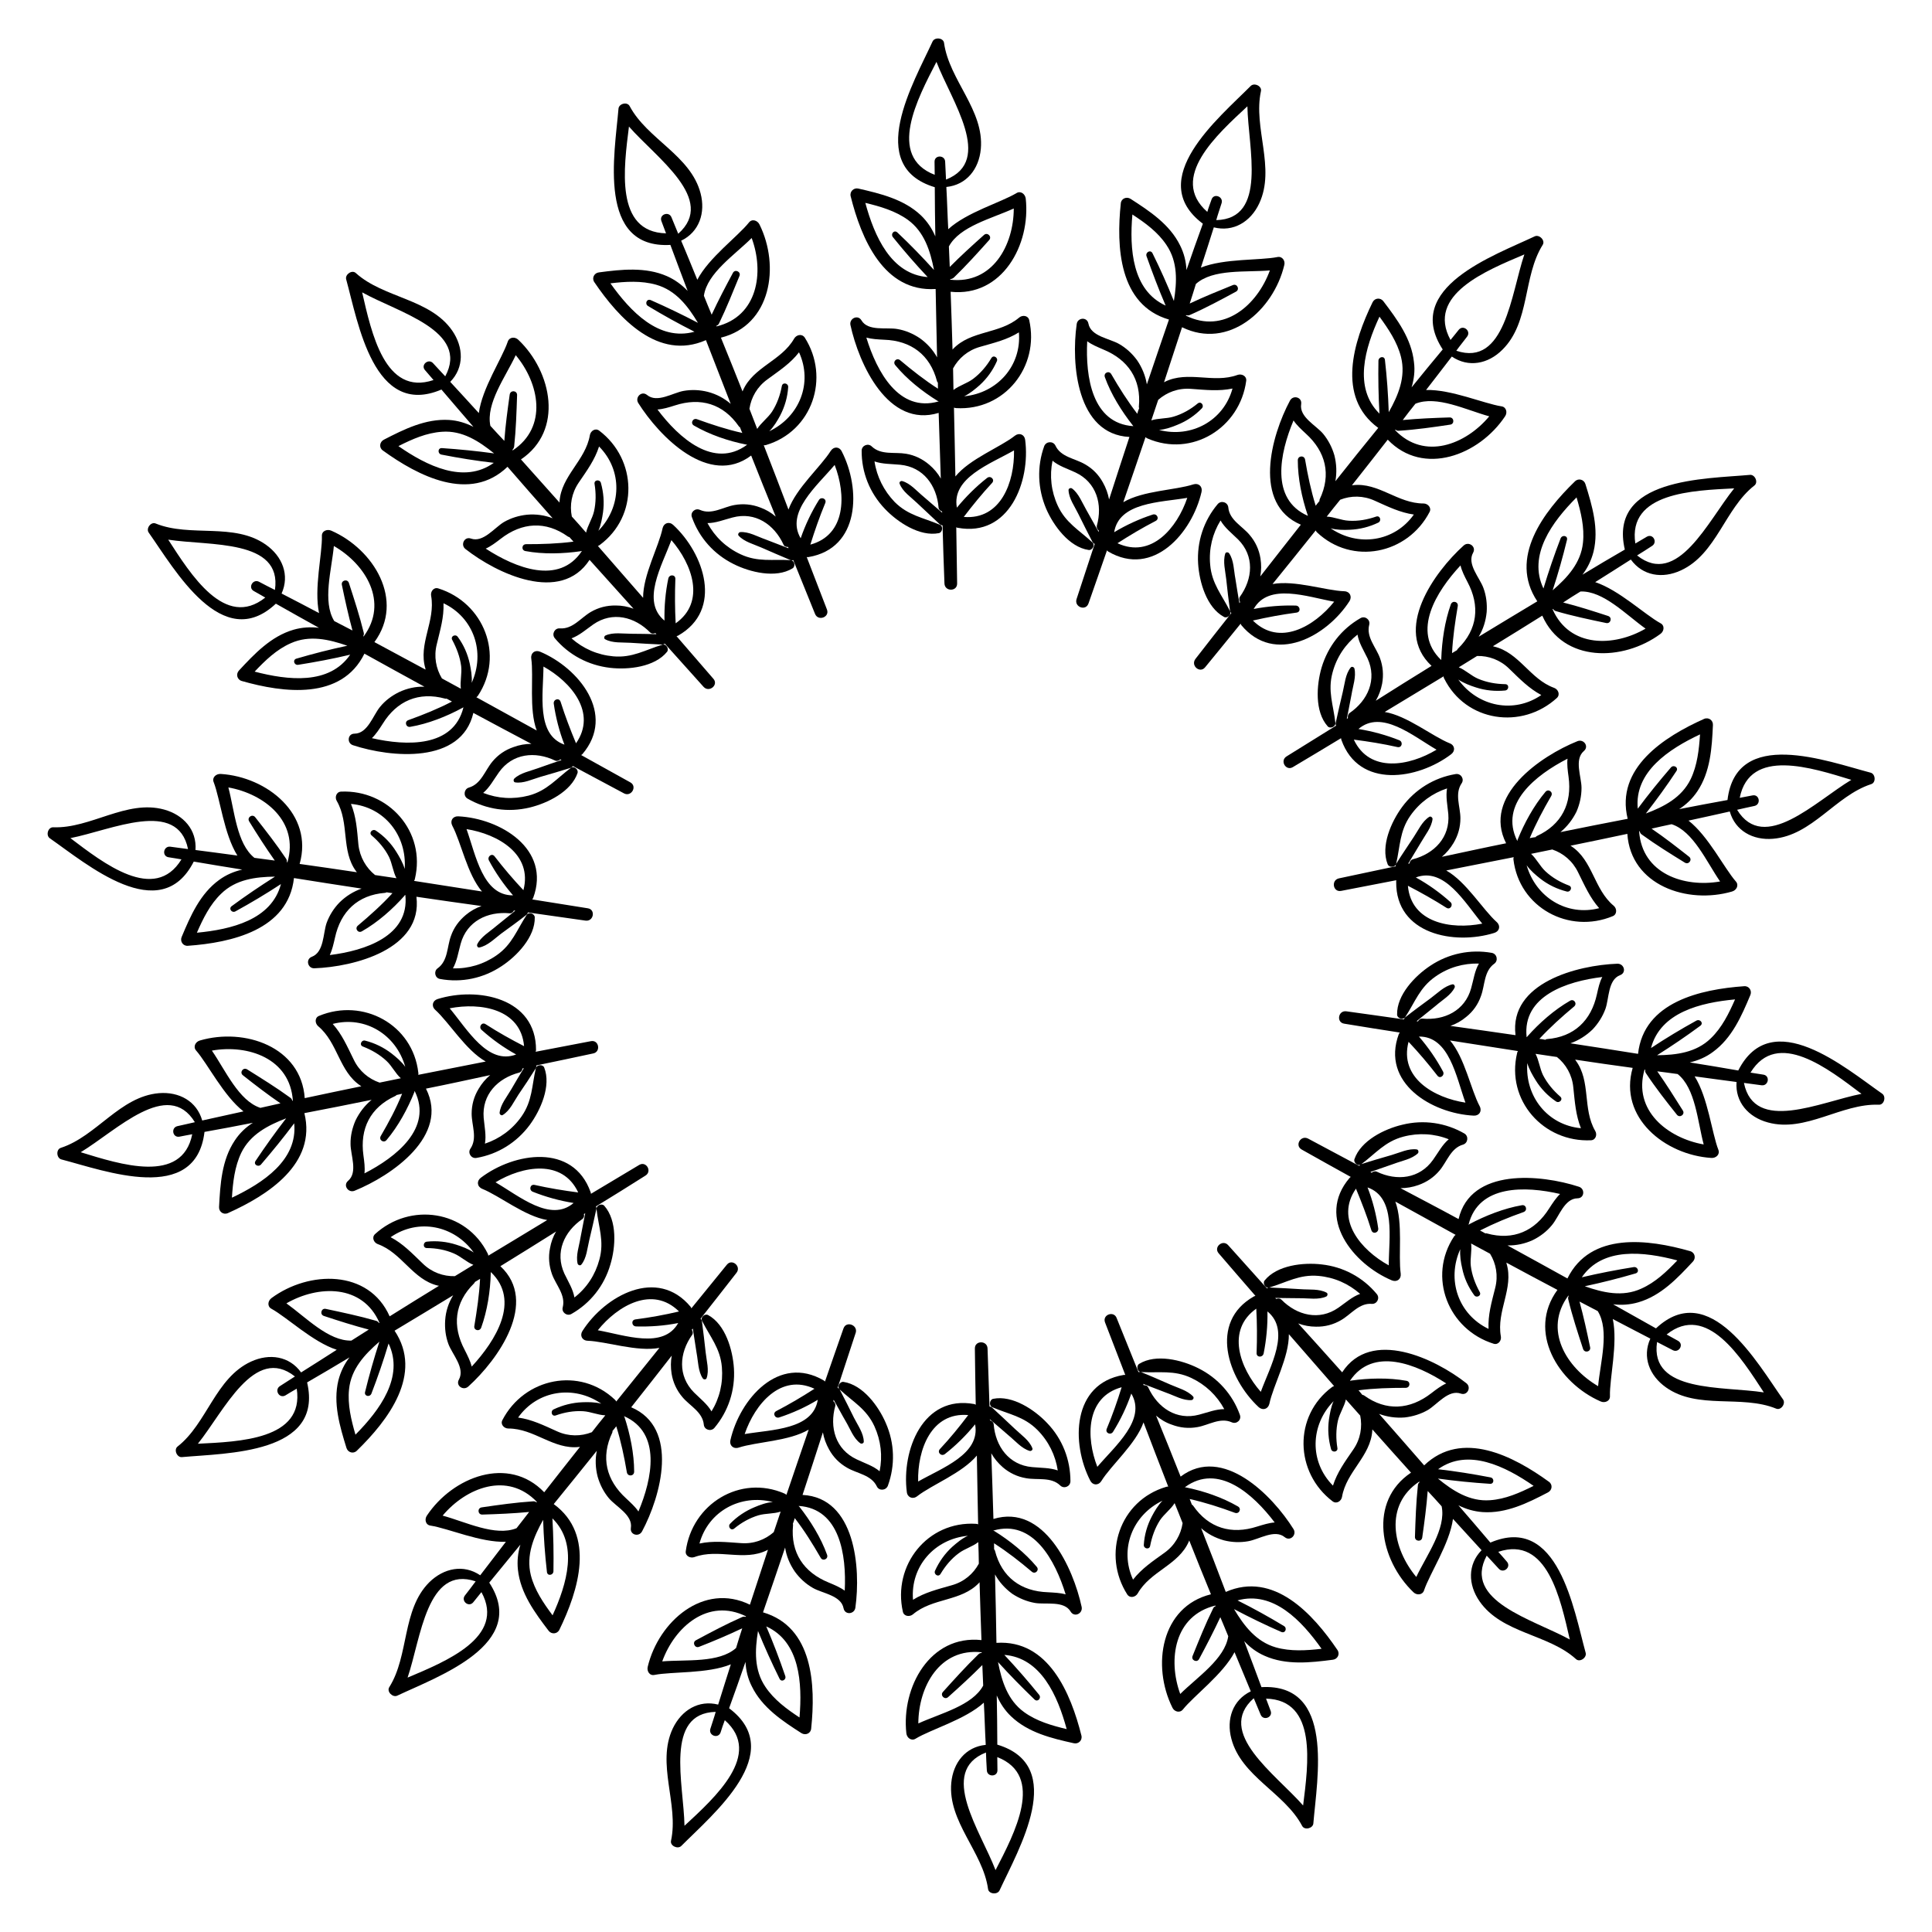
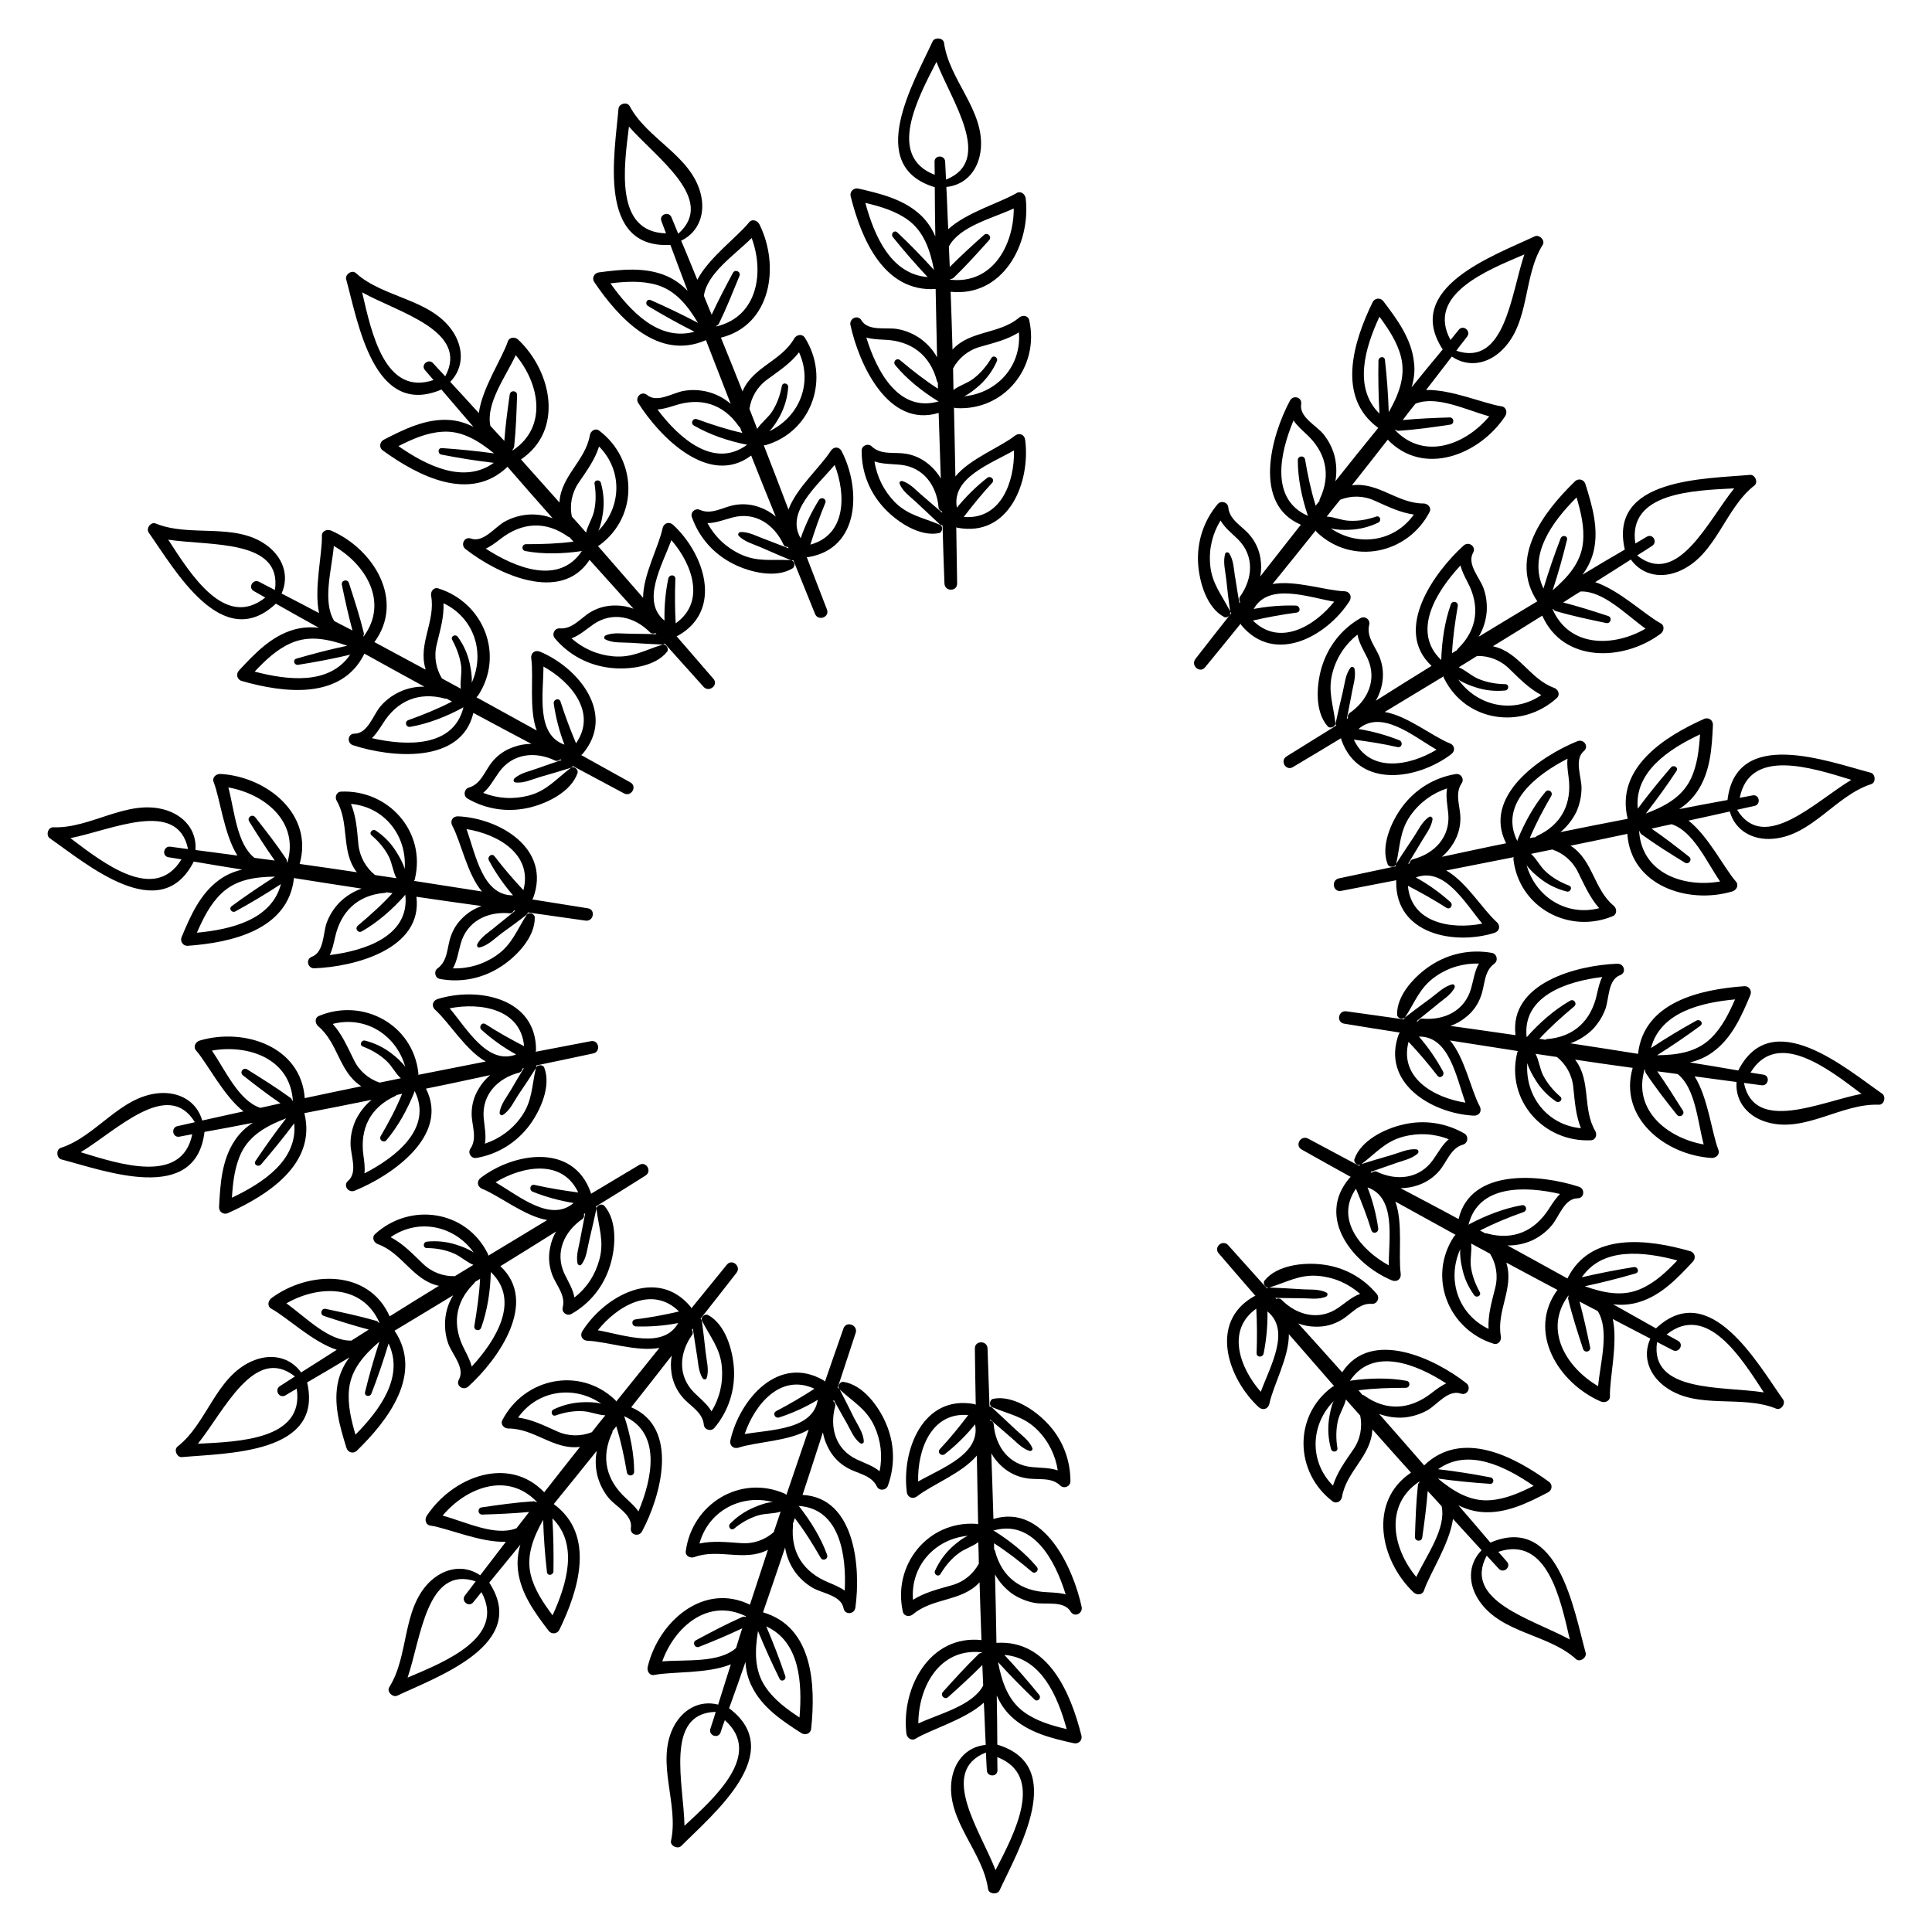
<svg xmlns="http://www.w3.org/2000/svg" fill="#000000" width="800px" height="800px" version="1.1" viewBox="144 144 512 512">
  <g>
    <path d="m397.65 298.65c-0.082-4.977-0.148-9.949-0.23-14.926 0.105 0.062 0.23 0.148 0.398 0.148 13.645 2.519 19.293-12.281 17.863-23.301-0.168-1.406-1.555-1.996-2.707-1.113-3.945 3.106-11.945 6.109-15.785 10.812-0.125-6.066-0.23-12.176-0.379-18.242 0.148 0.043 0.336 0.105 0.566 0.125 12.848 0.777 22.168-10.98 19.375-23.32-0.293-1.258-1.805-1.406-2.664-0.672-5.207 4.41-12.762 3.359-17.488 8.293-0.082 0.082-0.148 0.148-0.168 0.211-0.148-5.144-0.316-10.242-0.504-15.344 13.645 1.449 21.266-12.449 19.902-24.707-0.148-1.195-1.344-2.141-2.477-1.426-4.031 2.434-13.16 5.059-18.055 9.551-0.211-3.738-0.293-7.473-0.504-11.188 5.332-0.547 8.629-4.703 9.133-10.055 0.945-10.309-8.375-18.262-9.742-28.109-0.168-1.387-2.457-1.617-3.043-0.398-4.953 10.832-18.117 32.98 0.586 38.625 0 4.344 0.082 8.691 0.148 13.035-0.883-2.059-2.121-3.945-3.801-5.562-4.512-4.281-10.727-5.773-16.605-7.117-1.219-0.273-2.332 0.777-2.035 2.035 2.793 11.188 8.734 25.465 22.523 24.582 0.125 6.023 0.23 12.09 0.379 18.117-1.09-1.996-2.664-3.715-4.578-5.082-1.828-1.219-3.84-2.078-5.984-2.434-2.875-0.504-7.746 0.672-9.488-2.309-0.965-1.594-3.234-0.484-2.918 1.219 2.246 10.371 9.992 27.438 23.387 23.32 0.188 5.816 0.379 11.629 0.566 17.422-0.754-1.387-1.828-2.644-3.043-3.672-1.762-1.512-3.863-2.539-6.152-2.918-3.043-0.523-6.613 0.418-9.09-1.93-0.945-0.965-2.664-0.293-2.688 1.09-0.043 5.773 2.141 11.23 6.152 15.43 3.336 3.527 9.238 7.453 14.316 6.445 0.945-0.188 1.219-1.805 0.25-2.227-4.41-1.891-8.375-2.434-11.965-6.023-2.871-2.988-4.738-6.703-5.348-10.758 2.098 0.734 4.387 0.652 6.801 0.883 6.152 0.586 9.699 5.5 10.18 11.355 0.043 0.523 0.461 0.883 0.902 0.988l0.062 0.379c-1.68-1.449-3.336-2.875-5.016-4.324-1.66-1.363-3.441-3.484-5.582-4.074-0.379-0.105-0.883 0.273-0.691 0.691 0.777 2.098 2.981 3.547 4.555 5.059 2.016 1.91 4.031 3.801 6.047 5.668 0.23 0.211 0.523 0.293 0.777 0.336 0.148 5.121 0.293 10.266 0.504 15.387 0.078 2.188 3.375 2.188 3.356 0.023m-2.941-107.06c-0.082-1.574-0.148-3.148-0.23-4.746-0.082-1.805-2.812-1.828-2.812 0 0 1.176 0.043 2.352 0.043 3.484-12.723-4.953-4.535-20.238 0.461-29.934 3.945 10.309 15.281 26.156 2.539 31.195m-3.188 23.953c-3.106-3.422-6.32-6.758-9.699-9.93-0.84-0.797-1.848 0.355-1.219 1.195 2.938 3.652 6.047 7.223 9.238 10.621-9.719-0.754-14.129-10.875-16.52-19.668 3.945 0.945 7.977 2.121 11.293 4.512 4.363 3.191 5.918 8.23 6.906 13.27m4.324 2.582c0-0.043 0-0.105-0.02-0.168 0.293 0 0.629-0.105 0.945-0.379 3.273-3.168 6.32-6.551 9.363-9.949 0.84-0.922-0.461-2.184-1.363-1.363-3.086 2.75-6.172 5.562-9.07 8.48-0.082-1.828-0.148-3.652-0.23-5.438 2.856-5.332 11.355-7.391 17.191-10.055-0.004 9.781-5.672 20.109-16.816 18.871m3.672 30.898c1.512-0.715 2.961-1.953 4.094-2.938 1.973-1.805 3.484-3.906 4.555-6.32 0.461-0.965-0.883-1.828-1.449-0.859-1.258 2.121-2.856 4.008-4.828 5.5-1.594 1.195-3.652 1.742-5.207 2.938-0.02-1.93-0.082-3.801-0.105-5.711 1.449-2.688 3.926-4.809 7.137-5.711 3.863-1.113 7.137-1.867 10.309-3.84 0.738 8.84-5.688 16.082-14.504 16.941m-25.926-15.555c1.449 0.398 3.043 0.484 4.703 0.566 7.137 0.23 12.195 3.988 14.023 11 0.02 0.148 0.148 0.273 0.23 0.355 0 0.523 0.02 1.07 0.02 1.617-3.57-2.289-6.758-4.809-10.012-7.535-0.902-0.797-2.098 0.398-1.281 1.324 3.043 3.695 7.18 6.969 11.23 9.469 0.043 0.043 0.125 0.043 0.211 0.043v0.082c-10.52 3-16.352-7.894-19.125-16.922m25.82 47.527c2.371-3.106 4.809-6.109 7.496-9.004 0.84-0.902-0.398-2.059-1.324-1.324-2.898 2.266-5.625 4.977-7.996 7.871-1.469-7.894 8.773-11.547 15.137-15.176 0.164 8.375-3.488 18.449-13.312 17.633" />
    <path d="m363.16 305.55c-1.805-4.641-3.57-9.277-5.375-13.938 0.148 0.02 0.316 0.062 0.461 0.02 13.707-2.309 13.918-18.137 8.816-28.023-0.629-1.281-2.121-1.344-2.918-0.105-2.664 4.219-9.109 9.824-11.188 15.535-2.141-5.668-4.344-11.355-6.551-17.047 0.168 0.02 0.379 0 0.566-0.043 12.344-3.652 17.066-17.887 10.285-28.508-0.773-1.09-2.199-0.711-2.789 0.273-3.359 5.918-10.852 7.516-13.582 13.77-0.039 0.109-0.082 0.172-0.102 0.254-1.891-4.766-3.781-9.508-5.731-14.254 13.309-3.293 15.699-18.934 10.223-29.996-0.527-1.07-1.973-1.598-2.812-0.504-2.918 3.672-10.602 9.277-13.668 15.156-1.426-3.441-2.793-6.906-4.281-10.348 4.785-2.309 6.508-7.391 5.144-12.574-2.625-10.035-14.105-14.297-18.789-23.09-0.629-1.238-2.856-0.672-2.961 0.672-0.988 11.859-5.773 37.176 13.75 36.105 1.492 4.074 3.066 8.145 4.578 12.195-1.535-1.617-3.34-2.961-5.461-3.906-5.688-2.5-12.07-1.805-18.055-1.008-1.258 0.148-1.953 1.512-1.219 2.582 6.465 9.551 16.941 20.949 29.578 15.367 2.184 5.648 4.387 11.273 6.57 16.898-1.719-1.492-3.754-2.582-6.086-3.191-2.078-0.523-4.258-0.629-6.402-0.25-2.918 0.523-7.031 3.293-9.695 1.07-1.449-1.176-3.234 0.629-2.332 2.121 5.668 8.984 18.789 22.355 29.934 13.938 2.121 5.414 4.324 10.789 6.508 16.184-1.195-1.051-2.582-1.867-4.156-2.434-2.141-0.82-4.473-1.051-6.801-0.629-2.981 0.523-6.023 2.664-9.133 1.277-1.258-0.566-2.621 0.652-2.117 1.953 1.93 5.457 5.856 9.824 11.043 12.406 4.344 2.184 11.188 3.844 15.594 1.156 0.883-0.504 0.59-2.121-0.48-2.184-4.766-0.293-8.691 0.586-13.289-1.574-3.82-1.785-6.801-4.641-8.754-8.25 2.203 0 4.324-0.883 6.676-1.492 5.981-1.594 11 1.828 13.477 7.18 0.168 0.484 0.715 0.672 1.219 0.629l0.105 0.355c-2.059-0.797-4.117-1.594-6.152-2.371-2.059-0.715-4.43-2.098-6.656-1.91-0.355 0.043-0.711 0.59-0.418 0.926 1.492 1.656 4.074 2.289 6.047 3.168 2.539 1.113 5.102 2.227 7.617 3.277 0.297 0.125 0.59 0.105 0.82 0.039 1.953 4.766 3.84 9.508 5.773 14.254 0.797 2.016 3.926 0.902 3.168-1.133m-39.422-99.605c-0.609-1.43-1.176-2.918-1.805-4.391-0.695-1.637-3.254-0.734-2.668 0.988 0.398 1.09 0.84 2.184 1.238 3.297-13.645-0.336-11.168-17.488-9.824-28.297 7.285 8.332 23.324 19.332 13.059 28.402m5.227 23.613c-4.113-2.16-8.312-4.176-12.512-6.023-1.07-0.441-1.637 0.988-0.734 1.555 3.988 2.414 8.125 4.703 12.324 6.824-9.445 2.602-16.984-5.394-22.273-12.824 4.031-0.488 8.207-0.738 12.133 0.371 5.227 1.492 8.418 5.691 11.062 10.098m4.934 0.945c-0.062-0.062-0.062-0.105-0.086-0.145 0.316-0.105 0.566-0.293 0.754-0.672 1.977-4.094 3.676-8.355 5.398-12.555 0.461-1.133-1.195-1.891-1.742-0.797-1.953 3.629-3.883 7.305-5.625 11.062-0.691-1.699-1.426-3.359-2.059-5.016 0.859-6.004 8.164-10.812 12.66-15.305 3.379 9.133 1.594 20.781-9.301 23.426m13.961 27.793c1.215-1.195 2.184-2.856 2.894-4.176 1.219-2.352 1.953-4.871 2.121-7.516 0.082-1.07-1.469-1.406-1.68-0.293-0.441 2.414-1.281 4.742-2.602 6.801-1.133 1.68-2.856 2.898-3.926 4.555-0.672-1.785-1.363-3.547-2.059-5.332 0.461-3.023 2.059-5.856 4.785-7.809 3.254-2.394 6.066-4.199 8.355-7.16 3.715 8.082 0.148 17.109-7.891 20.93m-29.621-5.773c1.492-0.102 3.023-0.566 4.598-1.07 6.844-2.227 12.824-0.441 16.961 5.519 0.105 0.129 0.188 0.234 0.316 0.277 0.168 0.504 0.379 0.988 0.609 1.492-4.137-0.926-8.02-2.207-11.988-3.637-1.133-0.418-1.867 1.09-0.82 1.68 4.156 2.414 9.113 4.094 13.855 5.039 0.02 0.02 0.105 0 0.168 0v0.082c-8.773 6.426-18.031-1.824-23.699-9.383m40.516 35.812c1.176-3.738 2.434-7.367 3.945-11 0.484-1.156-1.07-1.805-1.68-0.82-1.953 3.129-3.609 6.59-4.828 10.141-4.074-6.906 4.305-13.855 9.004-19.438 3.047 7.852 3.066 18.535-6.441 21.117" />
    <path d="m333.05 323.88c-3.254-3.777-6.508-7.535-9.762-11.293 0.086-0.023 0.254-0.066 0.398-0.129 12.09-6.863 6.887-21.812-1.281-29.348-1.07-0.984-2.477-0.523-2.812 0.863-1.008 4.891-5.184 12.387-5.164 18.453-3.988-4.578-7.977-9.172-11.988-13.75 0.172-0.043 0.359-0.105 0.508-0.254 10.328-7.641 9.93-22.652-0.148-30.293-1.027-0.773-2.266 0.043-2.477 1.176-1.133 6.719-7.598 10.793-8.039 17.613v0.273c-3.422-3.82-6.824-7.664-10.223-11.441 11.355-7.641 8.25-23.195-0.695-31.699-0.859-0.84-2.371-0.797-2.812 0.504-1.488 4.43-6.801 12.324-7.66 18.914-2.519-2.75-5.019-5.519-7.578-8.27 3.715-3.82 3.57-9.152 0.523-13.582-5.918-8.5-18.18-8.605-25.527-15.242-1.008-0.965-2.894 0.34-2.582 1.617 3.168 11.484 7.285 36.902 25.254 29.242 2.812 3.316 5.668 6.613 8.48 9.887-1.973-1.008-4.156-1.68-6.445-1.828-6.234-0.375-11.922 2.461-17.297 5.231-1.133 0.586-1.344 2.098-0.273 2.856 9.363 6.781 23.113 13.898 33.043 4.324 3.969 4.578 7.957 9.133 11.965 13.645-2.098-0.82-4.406-1.156-6.801-0.945-2.141 0.23-4.199 0.84-6.129 1.953-2.519 1.512-5.481 5.519-8.734 4.367-1.742-0.629-2.832 1.699-1.449 2.769 8.355 6.551 25.254 14.609 32.895 2.875 3.863 4.324 7.75 8.629 11.652 12.953-1.488-0.566-3.086-0.859-4.723-0.859-2.371-0.023-4.555 0.523-6.613 1.719-2.664 1.555-4.785 4.598-8.188 4.348-1.363-0.125-2.223 1.488-1.363 2.582 3.715 4.449 8.902 7.199 14.672 7.871 4.828 0.566 11.84-0.211 15.094-4.242 0.609-0.754-0.23-2.184-1.219-1.891-4.598 1.387-7.977 3.547-13.035 3.086-4.176-0.379-7.977-2.035-11.062-4.766 2.098-0.777 3.777-2.289 5.773-3.695 5.082-3.527 10.98-2.035 15.094 2.164 0.379 0.359 0.965 0.316 1.363 0.129l0.273 0.293c-2.246-0.043-4.41-0.105-6.613-0.105-2.184 0-4.914-0.461-6.887 0.461-0.355 0.168-0.48 0.777-0.102 0.988 1.973 1.09 4.617 0.797 6.781 0.945 2.75 0.168 5.5 0.355 8.27 0.461 0.293 0.043 0.566-0.082 0.777-0.23 3.422 3.84 6.863 7.66 10.285 11.461 1.469 1.574 4.031-0.523 2.582-2.16m-71.059-80.148c-1.09-1.133-2.16-2.352-3.231-3.484-1.199-1.324-3.32 0.418-2.164 1.805 0.754 0.883 1.512 1.785 2.289 2.664-12.91 4.344-16.457-12.594-18.914-23.238 9.656 5.375 28.508 10.203 22.02 22.254m12.953 20.426c-4.578-0.633-9.215-1.094-13.836-1.406-1.133-0.066-1.172 1.488-0.145 1.719 4.598 0.902 9.258 1.66 13.898 2.184-7.918 5.691-17.824 0.758-25.277-4.43 3.652-1.848 7.43-3.527 11.547-3.801 5.375-0.398 9.781 2.481 13.812 5.734m4.953-0.801c-0.043-0.062-0.043-0.102-0.125-0.125 0.23-0.211 0.418-0.504 0.484-0.902 0.484-4.512 0.629-9.09 0.777-13.625 0.02-1.258-1.742-1.387-1.953-0.168-0.57 4.074-1.137 8.188-1.43 12.305-1.258-1.324-2.477-2.664-3.695-3.988-1.238-5.941 4.008-12.953 6.719-18.727 6.234 7.453 8.566 18.996-0.777 25.23m22.672 21.309c0.715-1.555 1.008-3.402 1.238-4.891 0.355-2.625 0.148-5.246-0.566-7.809-0.293-1.008-1.867-0.82-1.68 0.293 0.398 2.434 0.398 4.891-0.148 7.285-0.461 1.953-1.68 3.715-2.098 5.606-1.219-1.43-2.477-2.836-3.777-4.262-0.609-3.004-0.062-6.215 1.824-8.984 2.289-3.359 4.242-6.023 5.394-9.574 6.277 6.32 6.004 16.016-0.188 22.336m-29.852 4.723c1.363-0.609 2.664-1.594 3.969-2.602 5.648-4.387 11.945-4.785 17.801-0.609 0.148 0.105 0.293 0.148 0.398 0.148 0.359 0.418 0.734 0.816 1.094 1.215-4.242 0.547-8.25 0.672-12.512 0.672-1.258-0.02-1.363 1.637-0.211 1.828 4.703 0.883 9.992 0.715 14.758 0.02 0.02 0 0.105-0.043 0.148-0.062 0.02 0.02 0.02 0.043 0.02 0.062-6.023 9.047-17.527 4.492-25.465-0.672m50.34 19.797c-0.211-3.906-0.23-7.766-0.082-11.715 0.082-1.258-1.594-1.324-1.867-0.168-0.758 3.609-1.094 7.453-1.012 11.168-6.234-5.078-0.734-14.484 1.828-21.328 5.5 6.34 9.172 16.375 1.133 22.043" />
    <path d="m311.05 351.34c-4.344-2.414-8.711-4.828-13.035-7.242 0.105-0.086 0.23-0.148 0.336-0.254 9.004-10.578-1.008-22.859-11.23-27.141-1.344-0.547-2.519 0.336-2.332 1.785 0.691 4.953-0.672 13.414 1.449 19.102-5.312-2.918-10.684-5.879-15.996-8.816 0.148-0.082 0.293-0.23 0.418-0.398 7.094-10.727 1.555-24.688-10.516-28.445-1.219-0.379-2.098 0.84-1.891 1.953 1.219 6.719-3.484 12.723-1.512 19.293 0 0.105 0.02 0.168 0.02 0.273-4.488-2.438-9.023-4.875-13.535-7.289 8.102-11.043-0.148-24.602-11.441-29.535-1.113-0.48-2.562 0.086-2.477 1.449 0.125 4.66-2.141 13.898-0.754 20.402-3.297-1.719-6.613-3.504-9.93-5.184 2.184-4.871 0.23-9.844-4.176-12.953-8.441-5.938-19.969-1.867-29.184-5.602-1.281-0.547-2.644 1.32-1.848 2.414 6.887 9.742 19.48 32.18 33.691 18.828 3.824 2.184 7.621 4.281 11.422 6.402-2.203-0.273-4.492-0.145-6.738 0.504-5.984 1.742-10.371 6.402-14.484 10.832-0.84 0.922-0.484 2.394 0.754 2.75 11.082 3.168 26.43 5.144 32.516-7.242 5.289 2.938 10.602 5.856 15.891 8.754-2.289-0.062-4.555 0.418-6.738 1.449-1.93 0.945-3.672 2.246-5.035 3.926-1.848 2.246-3.254 7.051-6.758 7.074-1.848 0-2.059 2.539-0.379 3.066 10.078 3.297 28.719 5.082 31.887-8.566 5.121 2.769 10.242 5.481 15.387 8.207-1.594 0-3.191 0.273-4.723 0.84-2.227 0.754-4.137 2.059-5.625 3.863-1.973 2.352-2.961 5.941-6.234 6.883-1.281 0.379-1.535 2.184-0.379 2.898 5.016 2.918 10.832 3.738 16.457 2.394 4.766-1.133 11.062-4.242 12.723-9.152 0.293-0.922-0.945-1.996-1.762-1.363-3.84 2.856-6.32 6.066-11.211 7.348-4.074 1.047-8.168 0.793-12.031-0.719 1.723-1.449 2.731-3.441 4.176-5.457 3.57-5.039 9.594-5.648 14.906-3.106 0.484 0.211 1.008 0.02 1.363-0.336l0.316 0.188c-2.098 0.715-4.176 1.426-6.234 2.164-2.016 0.754-4.742 1.238-6.316 2.793-0.254 0.293-0.168 0.902 0.27 0.965 2.203 0.336 4.555-0.84 6.656-1.449 2.664-0.758 5.332-1.555 7.957-2.371 0.316-0.082 0.484-0.316 0.691-0.504 4.512 2.434 9.027 4.848 13.539 7.242 1.91 1.008 3.59-1.828 1.68-2.918m-94.191-50.992c-1.426-0.691-2.812-1.445-4.238-2.184-1.598-0.797-2.961 1.555-1.387 2.457 1.008 0.59 2.059 1.133 3.062 1.742-10.684 8.523-19.793-6.211-25.715-15.344 10.938 1.699 30.273-0.211 28.277 13.328m19.188 14.781c-4.555 0.965-9.047 2.117-13.5 3.422-1.07 0.312-0.605 1.781 0.465 1.637 4.598-0.734 9.258-1.598 13.789-2.688-5.519 8.062-16.457 6.801-25.316 4.492 2.812-2.981 5.816-5.879 9.594-7.535 4.934-2.207 10.055-1.031 14.969 0.672m4.324-2.457c-0.02-0.043-0.086-0.086-0.105-0.086 0.148-0.293 0.23-0.609 0.105-1.008-1.07-4.363-2.5-8.75-3.906-13.078-0.375-1.172-2.117-0.711-1.867 0.504 0.84 4.051 1.742 8.125 2.812 12.09-1.594-0.84-3.211-1.68-4.828-2.5-3.191-5.18-0.691-13.555-0.105-19.895 8.48 4.871 14.57 14.926 7.894 23.973m28.633 12.281c0.148-1.699-0.211-3.57-0.504-5.039-0.566-2.602-1.617-4.996-3.191-7.137-0.609-0.859-2.016-0.148-1.449 0.84 1.156 2.16 2.039 4.469 2.352 6.906 0.23 2.016-0.336 4.051-0.082 6.004-1.68-0.902-3.316-1.828-5.016-2.731-1.578-2.625-2.184-5.812-1.367-9.047 0.945-3.969 1.934-7.16 1.785-10.875 8.062 3.82 11.125 13.016 7.473 21.078m-26.449 14.672c1.09-1.051 1.973-2.414 2.875-3.82 3.738-6.066 9.531-8.566 16.52-6.656 0.105 0.043 0.25 0.043 0.398 0 0.461 0.25 0.965 0.504 1.426 0.777-3.777 1.953-7.516 3.465-11.547 4.914-1.129 0.379-0.668 1.992 0.488 1.785 4.703-0.797 9.613-2.731 13.855-5.039 0.082-0.02 0.082-0.043 0.105-0.105 0.082 0 0.082 0.02 0.125 0.043-2.644 10.578-15.012 10.223-24.246 8.102m54.098 1.363c-1.512-3.609-2.879-7.199-4.074-10.957-0.379-1.238-1.973-0.715-1.828 0.461 0.523 3.633 1.469 7.348 2.832 10.852-7.574-2.664-5.602-13.391-5.559-20.695 7.324 4.074 14.254 12.238 8.629 20.34" />
    <path d="m299.8 384.71c-4.934-0.797-9.844-1.574-14.738-2.352 0.02-0.105 0.148-0.211 0.23-0.379 4.809-13.035-8.773-21.117-19.859-21.645-1.426-0.062-2.246 1.176-1.574 2.477 2.352 4.41 3.945 12.848 7.871 17.445-5.961-0.945-12.027-1.867-18.012-2.812 0.125-0.148 0.211-0.336 0.23-0.523 3-12.512-6.992-23.699-19.586-23.133-1.258 0.082-1.699 1.512-1.113 2.477 3.422 5.918 1.07 13.184 5.144 18.66 0.082 0.082 0.105 0.148 0.188 0.23-5.082-0.754-10.141-1.512-15.176-2.203 3.738-13.141-8.605-23.07-20.906-23.848-1.238-0.078-2.391 0.949-1.867 2.188 1.699 4.387 2.731 13.793 6.277 19.438-3.695-0.484-7.41-1.008-11.105-1.469 0.379-5.312-3.148-9.301-8.332-10.727-9.973-2.707-19.438 5.082-29.367 4.703-1.406-0.043-2.016 2.141-0.902 2.918 9.762 6.781 29.285 23.594 38.145 6.172 4.242 0.734 8.543 1.426 12.848 2.121-2.184 0.504-4.281 1.387-6.129 2.75-5.059 3.672-7.598 9.551-9.93 15.113-0.484 1.156 0.355 2.434 1.637 2.332 11.547-0.82 26.617-4.199 28.129-17.949 5.941 0.965 11.922 1.867 17.926 2.793-2.141 0.754-4.137 1.973-5.856 3.672-1.512 1.555-2.664 3.379-3.422 5.438-0.965 2.793-0.652 7.727-3.926 8.965-1.699 0.652-1.07 3.106 0.672 3.043 10.602-0.379 28.781-5.082 27.059-18.957 5.75 0.859 11.523 1.66 17.254 2.457-1.492 0.523-2.938 1.324-4.176 2.371-1.805 1.512-3.168 3.359-3.926 5.562-1.07 2.875-0.754 6.59-3.547 8.586-1.07 0.777-0.715 2.582 0.652 2.812 5.688 1.051 11.461-0.168 16.289-3.379 4.074-2.664 8.941-7.766 8.816-12.953-0.02-0.988-1.555-1.531-2.141-0.652-2.625 3.988-3.84 7.852-7.996 10.727-3.441 2.394-7.43 3.57-11.547 3.441 1.09-1.93 1.387-4.156 2.059-6.551 1.637-5.941 7.117-8.586 12.953-8.039 0.523 0.062 0.965-0.316 1.133-0.734l0.379 0.043c-1.723 1.387-3.422 2.769-5.144 4.156-1.617 1.406-4.031 2.793-4.953 4.785-0.148 0.379 0.148 0.902 0.547 0.82 2.203-0.441 4.031-2.332 5.773-3.652 2.246-1.637 4.512-3.254 6.656-4.953 0.273-0.188 0.379-0.441 0.461-0.691 5.082 0.715 10.141 1.449 15.242 2.164 2.172 0.332 2.777-2.922 0.66-3.258m-105.97-15.699c-1.555-0.188-3.148-0.441-4.703-0.629-1.805-0.211-2.289 2.457-0.504 2.793 1.133 0.188 2.332 0.355 3.465 0.566-7.117 11.668-20.719 0.961-29.43-5.629 10.871-2.121 28.422-10.539 31.172 2.898m23.047 7.305c-3.906 2.477-7.766 5.082-11.484 7.828-0.883 0.652 0.043 1.891 0.988 1.387 4.094-2.246 8.145-4.66 12.07-7.242-2.477 9.469-13.16 12.027-22.273 12.891 1.637-3.738 3.465-7.496 6.422-10.328 3.867-3.801 9.113-4.473 14.277-4.535m3.297-3.801c-0.105-0.02-0.125-0.043-0.148-0.02 0.02-0.293 0-0.652-0.25-0.988-2.519-3.758-5.332-7.367-8.145-10.938-0.754-0.965-2.246 0.043-1.594 1.113 2.141 3.484 4.41 7.012 6.781 10.371-1.762-0.25-3.59-0.461-5.394-0.715-4.723-3.758-5.269-12.512-6.906-18.66 9.613 1.719 18.785 9.066 15.656 19.836m31.07 1.766c-0.461-1.637-1.426-3.273-2.227-4.555-1.387-2.246-3.211-4.137-5.414-5.606-0.883-0.586-1.953 0.566-1.113 1.281 1.867 1.594 3.484 3.484 4.598 5.688 0.859 1.805 1.07 3.926 1.973 5.648-1.867-0.273-3.715-0.566-5.668-0.84-2.371-1.91-4.031-4.723-4.41-8.039-0.379-4.031-0.566-7.367-1.973-10.812 8.879 0.797 14.863 8.395 14.234 17.234m-19.84 22.816c0.629-1.344 0.988-2.938 1.363-4.578 1.512-6.992 6.047-11.336 13.266-11.902 0.148 0 0.25-0.062 0.398-0.148 0.504 0.082 1.051 0.148 1.574 0.23-2.856 3.129-5.898 5.836-9.152 8.586-0.945 0.777 0.043 2.141 1.07 1.512 4.176-2.371 8.125-5.856 11.293-9.445 0.043-0.043 0.043-0.082 0.082-0.168 0.043 0 0.082 0 0.125 0.02 1.121 10.836-10.637 14.738-20.02 15.895m51.305-17.191c-2.707-2.875-5.207-5.816-7.621-8.941-0.715-1.008-2.059 0.043-1.512 1.07 1.723 3.234 3.926 6.402 6.383 9.238-8.039 0.082-9.867-10.664-12.324-17.551 8.293 1.32 17.574 6.633 15.074 16.184" />
    <path d="m300.6 419.92c-4.914 0.922-9.762 1.867-14.672 2.812 0.043-0.105 0.125-0.25 0.125-0.418 0.082-13.898-15.473-16.855-26.07-13.562-1.363 0.418-1.723 1.867-0.652 2.856 3.715 3.359 8.102 10.727 13.395 13.707-5.918 1.176-11.945 2.352-17.887 3.527 0.02-0.188 0.082-0.379 0.02-0.566-1.449-12.785-14.652-19.902-26.324-15.051-1.195 0.484-1.07 1.996-0.211 2.731 5.246 4.387 5.519 11.988 11.211 15.766 0.082 0.062 0.148 0.105 0.23 0.148-5.016 1.027-10.012 2.078-15.008 3.148-0.945-13.645-15.953-18.727-27.773-15.281-1.195 0.336-1.891 1.699-0.988 2.688 3.066 3.527 7.285 12.027 12.531 16.102-3.59 0.797-7.285 1.594-10.938 2.414-1.449-5.121-6.129-7.684-11.484-7.242-10.328 0.883-16.52 11.418-25.969 14.484-1.344 0.418-1.176 2.688 0.105 3.066 11.547 3 35.645 12.113 37.953-7.285 4.281-0.754 8.566-1.574 12.824-2.414-1.891 1.195-3.527 2.75-4.809 4.703-3.465 5.184-3.84 11.586-4.156 17.59-0.082 1.258 1.133 2.184 2.352 1.637 10.539-4.723 23.555-13.035 20.258-26.492 5.918-1.133 11.859-2.309 17.82-3.527-1.762 1.449-3.211 3.297-4.262 5.457-0.859 1.973-1.363 4.094-1.324 6.254 0 2.938 1.996 7.516-0.652 9.762-1.426 1.195 0.082 3.297 1.723 2.625 9.824-3.988 25.254-14.59 18.914-27.059 5.688-1.133 11.355-2.371 17.023-3.59-1.219 1.008-2.246 2.246-3.086 3.672-1.219 2.016-1.828 4.219-1.828 6.57 0 3.086 1.594 6.445-0.336 9.277-0.754 1.09 0.188 2.664 1.594 2.434 5.688-0.965 10.684-4.094 14.129-8.734 2.875-3.906 5.75-10.371 3.84-15.219-0.316-0.859-1.934-0.84-2.207 0.168-1.09 4.641-0.902 8.668-3.82 12.824-2.434 3.441-5.793 5.879-9.676 7.18 0.379-2.184-0.105-4.387-0.336-6.844-0.504-6.172 3.715-10.496 9.426-11.988 0.504-0.148 0.82-0.629 0.84-1.09l0.379-0.082c-1.133 1.891-2.289 3.758-3.359 5.648-1.09 1.891-2.856 3.988-3.066 6.191-0.02 0.379 0.441 0.82 0.84 0.566 1.93-1.176 2.938-3.57 4.156-5.394 1.574-2.289 3.086-4.578 4.555-6.926 0.148-0.273 0.211-0.547 0.211-0.82 5.016-1.027 10.012-2.098 15.031-3.168 2.098-0.402 1.551-3.676-0.59-3.254m-104.96 21.473c-1.512 0.379-3.066 0.672-4.641 1.051-1.742 0.418-1.281 3.066 0.504 2.793 1.133-0.211 2.309-0.461 3.441-0.652-2.688 13.371-19.145 7.957-29.559 4.766 9.492-5.731 23.117-19.629 30.254-7.957m24.184-1.027c-2.812 3.652-5.543 7.453-8.102 11.293-0.629 0.945 0.691 1.742 1.426 0.965 3.043-3.547 6.023-7.199 8.816-10.938 0.965 9.742-8.25 15.809-16.5 19.711 0.25-4.051 0.715-8.207 2.477-11.902 2.394-4.891 7.098-7.281 11.883-9.129m1.785-4.684c-0.082 0-0.125 0-0.148 0.043-0.082-0.316-0.211-0.629-0.586-0.859-3.652-2.664-7.578-5.082-11.379-7.473-1.07-0.652-2.098 0.82-1.113 1.574 3.234 2.562 6.527 5.082 9.949 7.43-1.762 0.398-3.57 0.82-5.332 1.195-5.75-1.891-9.238-9.93-12.848-15.176 9.574-1.699 20.723 2.059 21.457 13.266m29.785-8.961c-0.965-1.387-2.434-2.602-3.609-3.527-2.098-1.617-4.449-2.769-7.031-3.422-1.008-0.254-1.617 1.219-0.566 1.574 2.289 0.883 4.43 2.121 6.234 3.801 1.469 1.363 2.352 3.316 3.801 4.598-1.867 0.379-3.695 0.754-5.625 1.156-2.898-0.988-5.394-3.043-6.844-6.066-1.805-3.652-3.106-6.719-5.582-9.488 8.582-2.231 16.832 2.828 19.223 11.375m-10.809 28.234c0.168-1.512-0.043-3.106-0.273-4.766-0.988-7.094 1.828-12.699 8.398-15.723 0.125-0.043 0.273-0.125 0.336-0.273 0.504-0.105 1.027-0.211 1.512-0.336-1.578 3.926-3.508 7.492-5.648 11.188-0.609 1.051 0.777 1.996 1.531 1.07 3.086-3.652 5.606-8.293 7.391-12.762 0.02-0.043 0-0.082 0-0.168 0.02-0.02 0.02-0.02 0.082-0.02 4.809 9.801-4.91 17.465-13.328 21.789m42.297-33.715c-3.484-1.785-6.887-3.695-10.18-5.816-1.027-0.691-1.953 0.754-1.07 1.512 2.731 2.457 5.856 4.703 9.152 6.508-7.535 2.856-12.93-6.633-17.613-12.238 8.27-1.613 18.852 0.191 19.711 10.035" />
    <path d="m313.41 452.71c-4.305 2.562-8.566 5.121-12.805 7.66-0.043-0.105 0-0.273-0.082-0.418-4.641-13.098-20.277-10.539-29.117-3.82-1.133 0.859-0.988 2.332 0.379 2.918 4.641 1.867 11.293 7.285 17.234 8.27-5.164 3.148-10.41 6.297-15.617 9.445 0-0.188-0.082-0.379-0.148-0.547-5.711-11.523-20.57-13.688-29.895-5.144-0.902 0.883-0.293 2.246 0.754 2.625 6.402 2.309 9.258 9.406 15.91 11 0.105 0.02 0.188 0.043 0.316 0.043-4.387 2.688-8.734 5.375-13.078 8.102-5.543-12.512-21.391-12.156-31.301-4.848-0.988 0.715-1.219 2.227 0 2.856 4.094 2.246 10.957 8.816 17.277 10.852-3.106 2.016-6.297 4.008-9.445 6.004-3.106-4.324-8.375-5.121-13.266-2.875-9.445 4.344-11.652 16.395-19.461 22.504-1.09 0.84-0.168 2.938 1.133 2.812 11.902-1.09 37.617-0.797 33.188-19.797 3.801-2.184 7.516-4.41 11.23-6.633-1.363 1.762-2.352 3.801-2.938 6.066-1.469 6.047 0.355 12.176 2.141 17.949 0.379 1.195 1.828 1.637 2.75 0.715 8.27-8.039 17.676-20.32 9.992-31.805 5.164-3.086 10.328-6.234 15.535-9.383-1.219 1.973-1.953 4.176-2.121 6.57-0.148 2.184 0.105 4.324 0.859 6.359 1.027 2.75 4.449 6.32 2.793 9.383-0.965 1.617 1.133 3.086 2.477 1.867 7.852-7.094 18.746-22.336 8.5-31.887 4.977-3.043 9.867-6.129 14.777-9.195-0.82 1.344-1.363 2.875-1.637 4.473-0.461 2.309-0.25 4.598 0.523 6.801 1.027 2.898 3.695 5.519 2.856 8.836-0.355 1.281 1.09 2.434 2.309 1.742 5.039-2.856 8.691-7.496 10.309-13.059 1.426-4.641 1.867-11.672-1.594-15.598-0.629-0.754-2.164-0.148-2.059 0.883 0.523 4.746 2.098 8.48 0.754 13.352-1.09 4.074-3.359 7.535-6.613 10.055-0.379-2.184-1.594-4.094-2.664-6.32-2.582-5.606-0.082-11.148 4.785-14.484 0.418-0.316 0.523-0.84 0.379-1.301l0.355-0.211c-0.418 2.164-0.84 4.324-1.258 6.488-0.336 2.141-1.281 4.723-0.754 6.863 0.125 0.398 0.691 0.629 0.988 0.25 1.426-1.742 1.574-4.367 2.098-6.488 0.629-2.688 1.281-5.375 1.848-8.082 0.125-0.316 0.043-0.586-0.082-0.84 4.387-2.688 8.754-5.394 13.078-8.145 1.91-1.121 0.254-3.957-1.594-2.863m-91.254 56.07c-1.344 0.859-2.707 1.723-3.988 2.562-1.512 0.988-0.211 3.336 1.426 2.477 1.008-0.609 1.996-1.219 3.043-1.805 2.059 13.52-15.281 14.043-26.199 14.59 6.934-8.633 14.992-26.328 25.719-17.824m22.379-9.219c-1.426 4.387-2.707 8.902-3.801 13.371-0.23 1.09 1.238 1.406 1.68 0.418 1.68-4.344 3.211-8.816 4.555-13.309 4.219 8.816-2.352 17.676-8.773 24.16-1.133-3.906-2.121-7.957-1.699-12.027 0.547-5.371 4.113-9.23 8.039-12.613m0.02-5.016c-0.02 0.043-0.082 0.043-0.105 0.082-0.211-0.273-0.441-0.523-0.82-0.609-4.344-1.258-8.879-2.203-13.289-3.148-1.219-0.273-1.68 1.469-0.523 1.867 3.949 1.305 7.894 2.562 11.906 3.613-1.512 0.965-3.086 1.973-4.598 2.918-6.047 0.188-12.07-6.172-17.234-9.867 8.418-4.848 20.172-5.141 24.664 5.144m24.98-18.621c-1.426-0.965-3.191-1.617-4.66-2.078-2.5-0.797-5.121-1.07-7.746-0.797-1.07 0.105-1.133 1.699 0 1.699 2.434 0.02 4.848 0.441 7.137 1.426 1.867 0.797 3.359 2.309 5.184 3.023-1.637 0.988-3.234 1.973-4.914 3-3.043 0.082-6.129-1.008-8.5-3.336-2.938-2.812-5.207-5.246-8.523-6.992 7.352-5.098 16.859-3.125 22.023 4.055m-0.523 30.23c-0.379-1.469-1.113-2.918-1.867-4.41-3.359-6.297-2.707-12.555 2.477-17.633 0.105-0.105 0.168-0.23 0.23-0.379 0.461-0.25 0.902-0.566 1.363-0.82-0.211 4.242-0.82 8.25-1.512 12.449-0.25 1.199 1.367 1.617 1.809 0.484 1.617-4.473 2.434-9.699 2.539-14.484 0.043-0.062-0.02-0.105-0.02-0.168 0.02-0.02 0.02-0.043 0.082-0.043 7.852 7.539 1.281 18.074-5.102 25.004m28.215-46.141c-3.863-0.504-7.727-1.133-11.547-1.996-1.219-0.273-1.574 1.363-0.504 1.805 3.422 1.363 7.117 2.394 10.832 2.981-6.129 5.246-14.402-1.828-20.699-5.481 7.18-4.34 17.738-6.254 21.918 2.691" />
    <path d="m336.64 479.14c-3.148 3.863-6.297 7.727-9.426 11.586-0.02-0.105-0.082-0.25-0.168-0.379-8.859-10.684-22.715-2.981-28.695 6.383-0.754 1.176-0.105 2.519 1.363 2.582 4.996 0.188 13.078 3 19.039 1.891-3.801 4.723-7.621 9.488-11.441 14.211-0.082-0.168-0.188-0.316-0.336-0.461-9.34-8.859-24.035-5.816-29.852 5.414-0.566 1.113 0.461 2.203 1.594 2.203 6.863-0.02 11.945 5.648 18.746 4.891 0.105 0 0.168-0.02 0.25-0.043-3.168 4.008-6.359 8.039-9.488 12.051-9.469-9.867-24.246-4.094-31.09 6.172-0.691 0.988-0.379 2.5 0.988 2.664 4.641 0.715 13.289 4.535 19.941 4.281-2.246 2.938-4.555 5.918-6.801 8.879-4.41-2.981-9.637-1.93-13.496 1.848-7.305 7.305-5.312 19.398-10.602 27.793-0.754 1.195 0.883 2.812 2.098 2.266 10.746-5.082 35.078-13.602 24.395-29.957l8.25-10.078c-0.652 2.121-0.902 4.367-0.652 6.676 0.672 6.215 4.473 11.355 8.125 16.145 0.754 1.008 2.289 0.902 2.856-0.25 5.059-10.391 9.699-25.129-1.492-33.312 3.801-4.66 7.621-9.406 11.418-14.129-0.461 2.246-0.379 4.578 0.23 6.906 0.609 2.098 1.594 4.031 2.981 5.688 1.891 2.227 6.359 4.43 5.816 7.871-0.293 1.828 2.121 2.477 2.961 0.902 4.996-9.34 9.992-27.414-2.875-32.895 3.609-4.535 7.18-9.133 10.746-13.688-0.293 1.531-0.293 3.168-0.043 4.785 0.379 2.309 1.344 4.41 2.856 6.191 1.973 2.371 5.375 3.945 5.688 7.348 0.125 1.324 1.867 1.891 2.793 0.84 3.715-4.41 5.543-10.012 5.184-15.785-0.316-4.848-2.227-11.629-6.844-14.129-0.84-0.461-2.078 0.586-1.617 1.512 2.141 4.281 4.848 7.262 5.269 12.301 0.355 4.199-0.609 8.23-2.75 11.715-1.113-1.91-2.898-3.297-4.641-5.016-4.344-4.387-3.926-10.434-0.504-15.242 0.293-0.418 0.23-0.988-0.082-1.387l0.273-0.293c0.336 2.184 0.691 4.344 1.008 6.508 0.418 2.121 0.379 4.891 1.66 6.719 0.23 0.316 0.84 0.336 0.988-0.105 0.734-2.078-0.02-4.617-0.25-6.801-0.316-2.75-0.609-5.5-0.988-8.23-0.043-0.316-0.211-0.547-0.355-0.734 3.168-4.031 6.359-8.082 9.488-12.113 1.391-1.707-1.152-3.867-2.516-2.191m-66.586 83.93c-0.902 1.258-1.891 2.5-2.856 3.758-1.09 1.449 0.988 3.191 2.184 1.828 0.715-0.902 1.469-1.828 2.203-2.731 6.551 11.965-9.551 18.41-19.566 22.652 3.551-10.457 5.082-29.855 18.035-25.508m17.883-16.312c0.148 4.617 0.484 9.277 1.008 13.832 0.125 1.133 1.637 0.902 1.723-0.148 0.082-4.66 0-9.406-0.273-14.066 6.969 6.863 3.84 17.402 0.043 25.695-2.434-3.273-4.785-6.719-5.773-10.684-1.281-5.266 0.777-10.137 3.273-14.629m-1.656-4.742c-0.082 0.043-0.082 0.082-0.125 0.125-0.23-0.188-0.523-0.336-0.945-0.273-4.535 0.293-9.09 0.945-13.539 1.594-1.238 0.168-1.09 1.953 0.148 1.91 4.094-0.125 8.25-0.293 12.406-0.691-1.117 1.426-2.207 2.898-3.34 4.305-5.648 2.266-13.457-1.68-19.586-3.336 6.254-7.457 17.211-11.758 24.98-3.633m17.066-26.031c-1.637-0.441-3.547-0.441-5.059-0.379-2.602 0.105-5.164 0.754-7.578 1.891-0.945 0.484-0.484 1.996 0.586 1.594 2.309-0.82 4.766-1.258 7.223-1.113 2.035 0.125 3.926 1.027 5.898 1.09-1.195 1.469-2.414 2.961-3.57 4.473-2.875 1.137-6.148 1.156-9.172-0.207-3.695-1.66-6.676-3.148-10.371-3.672 5.121-7.246 14.738-8.695 22.043-3.676m9.844 28.57c-0.84-1.258-2.059-2.332-3.254-3.465-5.289-4.809-6.801-10.895-3.672-17.445 0.043-0.125 0.082-0.273 0.043-0.418 0.336-0.398 0.691-0.82 1.008-1.258 1.258 4.051 2.098 8.02 2.812 12.219 0.25 1.195 1.93 1.027 1.93-0.188 0-4.766-1.07-9.93-2.562-14.484 0-0.062-0.082-0.082-0.125-0.148 0-0.02 0-0.043 0.043-0.062 9.949 4.402 7.43 16.559 3.777 25.25m10.75-53.008c-3.82 0.902-7.621 1.594-11.523 2.098-1.258 0.148-1.027 1.828 0.148 1.867 3.672 0.105 7.516-0.168 11.168-0.902-3.93 6.996-14.109 3.215-21.312 1.914 5.269-6.551 14.508-11.922 21.52-4.977" />
    <path d="m367.54 496.02c-1.68 4.723-3.273 9.426-4.914 14.105-0.082-0.082-0.148-0.188-0.293-0.273-11.965-7.031-22.293 4.953-24.77 15.809-0.316 1.363 0.754 2.414 2.184 1.973 4.766-1.555 13.328-1.68 18.559-4.766-1.953 5.75-3.969 11.523-5.898 17.277-0.125-0.125-0.293-0.23-0.504-0.336-11.777-5.121-24.52 2.769-26.176 15.305-0.148 1.258 1.219 1.91 2.289 1.531 6.383-2.352 13.16 1.238 19.27-1.828 0.082-0.043 0.148-0.082 0.23-0.125-1.594 4.848-3.211 9.719-4.785 14.57-12.281-6.004-24.203 4.449-27.078 16.438-0.293 1.156 0.484 2.477 1.828 2.164 4.555-0.902 14.043-0.273 20.195-2.793-1.09 3.527-2.289 7.137-3.359 10.664-5.164-1.301-9.699 1.469-12.027 6.32-4.41 9.383 1.637 20.047-0.461 29.746-0.316 1.344 1.742 2.332 2.707 1.406 8.398-8.461 28.297-24.77 12.68-36.504 1.492-4.094 2.938-8.188 4.344-12.281 0.105 2.227 0.629 4.43 1.68 6.488 2.731 5.606 8.082 9.152 13.141 12.387 1.07 0.672 2.477 0.105 2.582-1.195 1.219-11.523 0.523-26.934-12.762-30.816 1.973-5.688 3.906-11.418 5.856-17.172 0.336 2.246 1.219 4.41 2.582 6.383 1.281 1.762 2.875 3.234 4.785 4.324 2.5 1.449 7.496 1.973 8.125 5.394 0.355 1.828 2.856 1.617 3.129-0.148 1.469-10.496 0-29.18-14-29.895 1.828-5.519 3.609-11.062 5.394-16.582 0.273 1.574 0.84 3.106 1.637 4.535 1.133 2.059 2.731 3.672 4.785 4.848 2.664 1.555 6.383 1.867 7.871 4.934 0.547 1.219 2.371 1.156 2.918-0.148 1.973-5.414 1.805-11.293-0.523-16.605-1.93-4.492-6.066-10.16-11.23-10.938-0.965-0.148-1.805 1.281-1.027 1.996 3.527 3.273 7.094 5.144 9.215 9.742 1.742 3.82 2.203 7.934 1.387 11.945-1.699-1.426-3.863-2.098-6.066-3.148-5.625-2.625-7.262-8.48-5.688-14.148 0.148-0.484-0.148-0.988-0.523-1.281l0.105-0.355c1.113 1.93 2.121 3.883 3.234 5.773 1.113 1.867 2.016 4.473 3.84 5.75 0.316 0.211 0.902 0.02 0.902-0.441-0.043-2.227-1.594-4.344-2.582-6.297-1.219-2.477-2.457-4.953-3.738-7.391-0.148-0.293-0.379-0.461-0.609-0.586 1.594-4.848 3.191-9.742 4.809-14.633 0.555-2.004-2.531-3.156-3.246-1.121m-33.879 101.64c-0.418 1.531-0.965 3.023-1.426 4.535-0.484 1.723 2.016 2.664 2.707 0.965 0.336-1.09 0.715-2.203 1.133-3.297 10.242 9.027-2.664 20.551-10.684 27.98-0.191-11.059-5.375-29.828 8.27-30.184m11.211-21.434c1.742 4.281 3.672 8.523 5.711 12.66 0.504 1.008 1.867 0.273 1.512-0.734-1.512-4.43-3.191-8.836-5.039-13.141 8.941 4.051 9.574 15.051 8.816 24.141-3.402-2.246-6.758-4.703-9.027-8.102-3.043-4.477-2.793-9.742-1.973-14.824m-3.172-3.883c-0.02 0.062-0.082 0.105-0.082 0.148-0.25-0.082-0.609-0.125-0.988 0.062-4.156 1.828-8.207 3.988-12.195 6.129-1.09 0.566-0.293 2.203 0.82 1.742 3.863-1.512 7.66-3.106 11.441-4.914-0.586 1.762-1.113 3.504-1.637 5.227-4.535 4.031-13.203 3.023-19.566 3.547 3.293-9.148 12.152-16.918 22.207-11.941m7.117-30.293c-1.68 0.105-3.465 0.777-4.848 1.363-2.434 1.008-4.641 2.477-6.488 4.387-0.715 0.754 0.23 2.016 1.113 1.258 1.848-1.531 4.031-2.769 6.383-3.484 1.953-0.566 4.031-0.355 5.898-0.988-0.609 1.805-1.219 3.59-1.828 5.438-2.289 2.016-5.312 3.168-8.648 2.918-4.051-0.273-7.391-0.672-11.043 0.105 2.352-8.582 10.918-13.199 19.461-10.996m19.039 23.492c-1.219-0.902-2.707-1.512-4.262-2.164-6.613-2.688-10.117-7.914-9.445-15.113 0.043-0.148 0-0.316-0.043-0.441 0.188-0.484 0.355-0.988 0.504-1.512 2.602 3.359 4.723 6.801 6.863 10.496 0.566 1.051 2.121 0.336 1.699-0.797-1.617-4.512-4.41-9.004-7.367-12.762 0-0.043-0.082-0.043-0.148-0.082 0-0.02 0-0.043 0.043-0.082 10.855 0.73 12.641 13.008 12.156 22.457m-8.02-53.512c-3.297 2.121-6.613 4.094-10.098 5.898-1.133 0.586-0.355 2.059 0.754 1.699 3.484-1.133 7.031-2.731 10.223-4.68-1.281 7.957-12.195 7.871-19.375 9.09 2.691-7.914 9.555-16.164 18.496-12.008" />
    <path d="m402.35 501.35c0.043 4.996 0.148 9.973 0.23 14.926-0.105-0.062-0.23-0.148-0.398-0.188-13.645-2.5-19.293 12.301-17.863 23.344 0.168 1.387 1.574 1.996 2.731 1.09 3.926-3.066 11.922-6.109 15.828-10.789 0.082 6.066 0.23 12.195 0.336 18.242-0.148-0.082-0.336-0.148-0.566-0.148-12.848-0.797-22.168 11-19.375 23.32 0.293 1.238 1.805 1.387 2.664 0.672 5.207-4.41 12.762-3.359 17.488-8.312 0.082-0.062 0.105-0.148 0.168-0.211 0.148 5.121 0.316 10.266 0.504 15.344-13.625-1.449-21.266 12.469-19.902 24.707 0.125 1.195 1.344 2.141 2.477 1.406 3.988-2.434 13.16-5.059 18.055-9.531 0.211 3.695 0.293 7.473 0.504 11.188-5.332 0.523-8.629 4.703-9.133 10.055-0.945 10.309 8.375 18.285 9.742 28.109 0.148 1.387 2.457 1.617 3.043 0.418 4.996-10.832 18.117-33-0.586-38.645 0-4.344-0.082-8.711-0.148-13.035 0.883 2.059 2.121 3.945 3.801 5.543 4.535 4.324 10.727 5.816 16.605 7.117 1.219 0.293 2.332-0.734 2.035-2.016-2.812-11.211-8.734-25.484-22.523-24.582-0.082-6.023-0.23-12.07-0.379-18.137 1.09 1.996 2.664 3.738 4.578 5.144 1.828 1.195 3.84 2.035 5.984 2.414 2.875 0.504 7.727-0.691 9.488 2.309 0.965 1.594 3.234 0.523 2.918-1.219-2.227-10.371-9.992-27.438-23.387-23.344-0.148-5.773-0.379-11.609-0.566-17.402 0.754 1.363 1.828 2.625 3.043 3.695 1.762 1.512 3.863 2.519 6.152 2.898 3.043 0.566 6.656-0.418 9.09 1.953 0.988 0.945 2.664 0.273 2.688-1.133 0-5.75-2.141-11.23-6.152-15.406-3.336-3.547-9.238-7.473-14.316-6.445-0.945 0.168-1.219 1.805-0.25 2.227 4.41 1.891 8.375 2.414 11.965 6.023 2.961 2.981 4.785 6.719 5.394 10.727-2.098-0.734-4.387-0.652-6.801-0.883-6.152-0.547-9.699-5.5-10.18-11.336-0.043-0.523-0.461-0.902-0.902-1.008l-0.137-0.355c1.723 1.449 3.336 2.898 5.016 4.324 1.68 1.363 3.441 3.484 5.582 4.094 0.379 0.082 0.883-0.293 0.691-0.715-0.777-2.078-2.981-3.547-4.555-5.059-2.016-1.891-4.031-3.801-6.066-5.668-0.211-0.23-0.504-0.293-0.734-0.336-0.188-5.121-0.336-10.266-0.523-15.387-0.082-2.16-3.379-2.16-3.356 0m2.938 107.08c0.082 1.555 0.105 3.148 0.23 4.723 0.082 1.805 2.812 1.805 2.812 0 0-1.156-0.043-2.332-0.043-3.504 12.723 4.977 4.535 20.258-0.461 29.957-3.945-10.332-15.281-26.16-2.539-31.176m3.191-23.973c3.106 3.422 6.383 6.758 9.699 9.949 0.84 0.754 1.848-0.398 1.219-1.238-2.938-3.633-6.047-7.199-9.238-10.602 9.719 0.754 14.129 10.852 16.52 19.668-3.945-0.945-7.977-2.098-11.293-4.512-4.367-3.168-5.922-8.207-6.906-13.266m-4.324-2.582v0.168c-0.273 0-0.609 0.082-0.902 0.398-3.254 3.148-6.32 6.551-9.363 9.93-0.84 0.922 0.461 2.203 1.363 1.387 3.086-2.75 6.129-5.543 9.07-8.5 0.082 1.828 0.168 3.652 0.23 5.438-2.856 5.332-11.355 7.367-17.191 10.035 0.039-9.746 5.644-20.074 16.793-18.855m-3.652-30.879c-1.555 0.691-2.981 1.91-4.137 2.918-1.973 1.805-3.484 3.945-4.578 6.34-0.418 0.965 0.902 1.828 1.469 0.84 1.258-2.098 2.812-3.988 4.828-5.481 1.594-1.195 3.652-1.742 5.164-2.938 0.082 1.891 0.125 3.777 0.148 5.711-1.449 2.688-3.906 4.809-7.137 5.711-3.863 1.113-7.137 1.891-10.309 3.863-0.711-8.863 5.711-16.125 14.551-16.965m25.902 15.531c-1.449-0.418-3.043-0.461-4.703-0.566-7.137-0.23-12.219-3.969-14.023-10.98-0.02-0.148-0.105-0.293-0.23-0.379 0-0.523 0-1.07-0.02-1.617 3.57 2.289 6.758 4.785 10.012 7.535 0.902 0.777 2.098-0.418 1.281-1.324-3.043-3.652-7.18-6.949-11.23-9.469-0.043-0.043-0.125-0.02-0.211-0.043v-0.082c10.52-3.016 16.355 7.922 19.125 16.926m-25.82-47.523c-2.371 3.148-4.809 6.129-7.496 9.004-0.84 0.922 0.398 2.059 1.324 1.324 2.898-2.266 5.625-4.953 7.996-7.871 1.469 7.914-8.773 11.547-15.094 15.156-0.207-8.355 3.445-18.453 13.27-17.613" />
-     <path d="m436.84 494.44c1.805 4.66 3.57 9.301 5.375 13.938-0.148 0-0.273-0.043-0.461 0-13.688 2.309-13.918 18.137-8.816 28.023 0.629 1.238 2.121 1.344 2.918 0.105 2.625-4.242 9.172-9.844 11.188-15.555 2.141 5.668 4.344 11.355 6.551 17.023-0.168-0.02-0.379 0-0.566 0.062-12.344 3.652-17.066 17.926-10.285 28.527 0.734 1.07 2.184 0.691 2.75-0.273 3.359-5.941 10.852-7.516 13.562-13.793 0.043-0.105 0.043-0.168 0.105-0.25 1.891 4.766 3.801 9.531 5.75 14.254-13.309 3.297-15.703 18.977-10.223 30.02 0.484 1.09 1.973 1.555 2.812 0.484 2.938-3.652 10.559-9.277 13.664-15.156 1.449 3.422 2.856 6.926 4.305 10.371-4.785 2.309-6.527 7.367-5.144 12.574 2.625 10.012 14.105 14.297 18.746 23.07 0.629 1.258 2.898 0.672 2.981-0.652 0.988-11.902 5.773-37.176-13.75-36.105-1.492-4.094-3.066-8.145-4.578-12.195 1.512 1.637 3.316 2.981 5.438 3.906 5.688 2.519 12.09 1.805 18.055 1.027 1.258-0.148 1.953-1.492 1.219-2.582-6.488-9.574-16.898-20.949-29.598-15.387-2.121-5.648-4.324-11.273-6.527-16.898 1.699 1.512 3.738 2.582 6.066 3.234 2.078 0.523 4.242 0.609 6.402 0.23 2.918-0.504 7.031-3.273 9.699-1.07 1.449 1.176 3.234-0.609 2.332-2.121-5.625-9.004-18.789-22.355-29.934-13.938-2.121-5.414-4.324-10.789-6.508-16.164 1.219 1.027 2.582 1.867 4.156 2.394 2.203 0.84 4.473 1.07 6.801 0.652 2.981-0.504 6.023-2.664 9.133-1.258 1.258 0.547 2.625-0.652 2.121-1.996-1.93-5.414-5.879-9.805-11.043-12.363-4.387-2.203-11.211-3.863-15.617-1.156-0.859 0.484-0.586 2.121 0.484 2.184 4.785 0.273 8.711-0.586 13.289 1.555 3.82 1.805 6.801 4.66 8.754 8.27-2.246 0-4.324 0.859-6.676 1.469-5.984 1.594-10.98-1.828-13.457-7.18-0.188-0.461-0.715-0.672-1.219-0.629l-0.148-0.355c2.098 0.797 4.156 1.594 6.191 2.371 2.059 0.715 4.43 2.121 6.656 1.93 0.355-0.062 0.715-0.566 0.398-0.945-1.512-1.637-4.074-2.289-6.047-3.168-2.519-1.09-5.039-2.227-7.621-3.254-0.273-0.148-0.586-0.105-0.82-0.062-1.93-4.766-3.84-9.531-5.773-14.297-0.719-2.019-3.848-0.93-3.09 1.129m39.422 99.609c0.609 1.449 1.219 2.918 1.828 4.367 0.691 1.66 3.234 0.754 2.664-0.965-0.398-1.09-0.84-2.184-1.238-3.297 13.664 0.336 11.168 17.488 9.824 28.316-7.305-8.336-23.344-19.355-13.078-28.422m-5.227-23.617c4.094 2.164 8.293 4.199 12.512 6.047 1.07 0.461 1.637-0.988 0.734-1.555-3.988-2.414-8.125-4.703-12.324-6.801 9.445-2.625 17.004 5.375 22.273 12.824-4.031 0.461-8.207 0.734-12.133-0.379-5.227-1.508-8.418-5.731-11.062-10.137m-4.934-0.945c0.043 0.082 0.043 0.105 0.082 0.148-0.316 0.105-0.566 0.293-0.715 0.672-2.016 4.074-3.715 8.332-5.414 12.531-0.484 1.133 1.176 1.891 1.723 0.82 1.973-3.652 3.863-7.328 5.625-11.082 0.691 1.68 1.426 3.359 2.098 5.039-0.883 6.004-8.207 10.832-12.723 15.305-3.332-9.137-1.57-20.789 9.324-23.434m-14.023-27.793c-1.156 1.176-2.121 2.812-2.832 4.176-1.219 2.332-1.953 4.848-2.121 7.516-0.082 1.051 1.469 1.387 1.68 0.293 0.461-2.414 1.281-4.723 2.602-6.801 1.133-1.68 2.856-2.875 3.883-4.535 0.734 1.742 1.406 3.527 2.121 5.312-0.461 3.023-2.059 5.879-4.785 7.828-3.273 2.352-6.066 4.219-8.355 7.137-3.695-8.059-0.168-17.086 7.809-20.926m29.727 5.773c-1.512 0.105-3.066 0.609-4.66 1.09-6.801 2.203-12.848 0.418-16.941-5.519-0.105-0.105-0.168-0.23-0.336-0.273-0.168-0.484-0.379-1.008-0.586-1.512 4.137 0.945 7.996 2.184 11.965 3.652 1.133 0.441 1.867-1.09 0.82-1.68-4.156-2.414-9.109-4.094-13.855-5.059-0.02-0.043-0.105 0.02-0.168 0.02v-0.082c8.793-6.445 18.051 1.824 23.762 9.363m-40.559-35.836c-1.156 3.758-2.434 7.391-3.945 11-0.484 1.156 1.07 1.805 1.68 0.797 1.953-3.106 3.609-6.59 4.828-10.117 4.094 6.926-4.305 13.875-9.004 19.418-3.047-7.789-3.066-18.516 6.441-21.098" />
    <path d="m466.94 476.12c3.254 3.801 6.508 7.535 9.762 11.293-0.105 0.062-0.25 0.062-0.398 0.148-12.051 6.824-6.887 21.789 1.281 29.367 1.07 0.922 2.457 0.523 2.812-0.902 1.008-4.891 5.246-12.363 5.164-18.453 4.008 4.578 8.02 9.172 11.988 13.75-0.168 0.043-0.379 0.148-0.523 0.25-10.328 7.641-9.93 22.672 0.148 30.312 1.051 0.754 2.289-0.082 2.477-1.195 1.133-6.719 7.598-10.746 8.02-17.59 0.02-0.105 0.02-0.188 0.02-0.293 3.422 3.82 6.801 7.684 10.242 11.461-11.379 7.621-8.27 23.176 0.652 31.699 0.84 0.84 2.414 0.777 2.812-0.523 1.492-4.43 6.758-12.324 7.66-18.914 2.5 2.75 5.059 5.543 7.578 8.293-3.715 3.801-3.609 9.133-0.523 13.562 5.918 8.523 18.18 8.629 25.527 15.281 1.008 0.965 2.918-0.336 2.582-1.637-3.168-11.484-7.285-36.902-25.254-29.223-2.812-3.336-5.648-6.613-8.48-9.887 1.973 1.008 4.156 1.637 6.445 1.805 6.234 0.418 11.965-2.434 17.277-5.207 1.133-0.566 1.344-2.078 0.273-2.832-9.363-6.801-23.09-13.918-33.062-4.344-3.969-4.578-7.957-9.109-11.945-13.645 2.121 0.797 4.41 1.133 6.801 0.945 2.141-0.25 4.219-0.883 6.129-1.973 2.5-1.492 5.457-5.5 8.734-4.344 1.742 0.609 2.856-1.68 1.449-2.769-8.355-6.551-25.254-14.59-32.895-2.875-3.84-4.324-7.746-8.629-11.652-12.953 1.492 0.566 3.086 0.859 4.723 0.859 2.352 0.043 4.555-0.523 6.613-1.723 2.664-1.512 4.785-4.598 8.164-4.324 1.363 0.105 2.227-1.512 1.324-2.602-3.672-4.43-8.859-7.223-14.633-7.852-4.828-0.566-11.84 0.188-15.094 4.262-0.609 0.734 0.23 2.184 1.219 1.867 4.598-1.363 7.977-3.527 13.035-3.086 4.219 0.379 7.977 2.059 11.062 4.766-2.121 0.754-3.777 2.289-5.773 3.672-5.059 3.527-10.98 2.035-15.094-2.141-0.379-0.379-0.965-0.379-1.363-0.188l-0.273-0.273c2.246 0.02 4.41 0.082 6.633 0.082 2.164-0.02 4.891 0.484 6.906-0.461 0.336-0.168 0.461-0.797 0.082-1.008-1.973-1.07-4.617-0.754-6.781-0.922-2.731-0.168-5.5-0.336-8.27-0.441-0.293-0.043-0.566 0.105-0.777 0.211-3.422-3.82-6.863-7.66-10.266-11.441-1.426-1.605-3.922 0.492-2.539 2.133m71.059 80.145c1.09 1.176 2.141 2.352 3.211 3.484 1.219 1.324 3.316-0.418 2.184-1.828-0.754-0.883-1.512-1.762-2.332-2.664 13.016-4.367 16.5 12.594 18.957 23.238-9.695-5.332-28.504-10.199-22.02-22.23m-12.93-20.422c4.555 0.629 9.195 1.09 13.793 1.387 1.133 0.082 1.195-1.492 0.148-1.699-4.598-0.883-9.258-1.637-13.898-2.164 7.914-5.711 17.82-0.777 25.316 4.41-3.672 1.828-7.473 3.527-11.566 3.801-5.375 0.395-9.828-2.481-13.793-5.734m-4.977 0.816c0.043 0.043 0.105 0.082 0.125 0.125-0.23 0.188-0.461 0.461-0.461 0.883-0.484 4.535-0.629 9.109-0.777 13.625-0.043 1.219 1.742 1.406 1.93 0.188 0.586-4.094 1.133-8.207 1.449-12.344 1.258 1.363 2.5 2.688 3.695 4.051 1.238 5.918-3.988 12.953-6.719 18.727-6.254-7.473-8.582-19.02 0.758-25.254m-22.672-21.328c-0.715 1.512-1.008 3.402-1.238 4.891-0.355 2.625-0.148 5.246 0.566 7.809 0.293 1.008 1.867 0.797 1.68-0.293-0.398-2.414-0.398-4.891 0.148-7.285 0.461-1.953 1.68-3.672 2.098-5.582 1.238 1.406 2.5 2.832 3.801 4.281 0.609 2.981 0.082 6.215-1.828 8.984-2.289 3.336-4.262 6.023-5.394 9.574-6.297-6.34-6.023-16.059 0.168-22.379m29.852-4.703c-1.363 0.609-2.664 1.594-3.969 2.602-5.668 4.387-11.945 4.809-17.801 0.586-0.148-0.082-0.25-0.148-0.461-0.148-0.316-0.418-0.691-0.82-1.008-1.219 4.176-0.547 8.23-0.652 12.469-0.652 1.258 0 1.363-1.699 0.211-1.867-4.703-0.859-9.992-0.715-14.758-0.043-0.02 0-0.082 0.082-0.148 0.082-0.02-0.02-0.02-0.02-0.02-0.082 6.047-9.016 17.551-4.422 25.484 0.742m-50.34-19.816c0.211 3.926 0.23 7.766 0.082 11.715-0.082 1.258 1.594 1.324 1.867 0.168 0.715-3.59 1.09-7.41 1.008-11.148 6.234 5.082 0.734 14.484-1.762 21.309-5.562-6.316-9.234-16.375-1.195-22.043" />
    <path d="m488.96 448.64c4.344 2.457 8.668 4.848 13.016 7.262-0.105 0.082-0.23 0.125-0.336 0.273-9.004 10.559 0.988 22.84 11.23 27.145 1.344 0.523 2.5-0.336 2.332-1.785-0.691-4.934 0.672-13.414-1.426-19.102 5.289 2.938 10.664 5.879 15.977 8.816-0.148 0.105-0.293 0.25-0.418 0.418-7.094 10.727-1.555 24.688 10.516 28.445 1.219 0.355 2.098-0.859 1.891-1.953-1.219-6.719 3.484-12.723 1.512-19.293 0-0.105-0.02-0.188-0.082-0.273 4.535 2.434 9.07 4.891 13.562 7.242-8.082 11.062 0.148 24.625 11.441 29.559 1.113 0.504 2.562-0.082 2.477-1.449-0.125-4.66 2.141-13.898 0.754-20.383 3.297 1.699 6.613 3.484 9.949 5.184-2.203 4.848-0.25 9.824 4.156 12.93 8.418 5.984 19.965 1.867 29.18 5.625 1.281 0.547 2.602-1.324 1.848-2.414-6.887-9.742-19.48-32.18-33.691-18.852-3.82-2.164-7.578-4.281-11.355-6.383 2.203 0.273 4.43 0.125 6.676-0.523 6.004-1.742 10.371-6.383 14.484-10.812 0.84-0.902 0.523-2.394-0.754-2.75-11.082-3.168-26.387-5.184-32.516 7.242-5.289-2.938-10.602-5.856-15.891-8.754 2.266 0.043 4.555-0.418 6.738-1.426 1.953-0.965 3.695-2.289 5.059-3.969 1.891-2.246 3.273-7.031 6.758-7.094 1.867 0 2.059-2.539 0.379-3.066-10.098-3.297-28.719-5.082-31.887 8.566-5.082-2.769-10.242-5.457-15.387-8.188 1.594 0 3.191-0.273 4.723-0.82 2.227-0.777 4.137-2.078 5.625-3.863 1.973-2.332 2.961-5.941 6.234-6.863 1.281-0.398 1.531-2.184 0.379-2.918-5.016-2.898-10.832-3.738-16.457-2.352-4.766 1.113-11.062 4.219-12.723 9.152-0.293 0.902 0.965 1.973 1.762 1.363 3.84-2.856 6.32-6.066 11.211-7.348 4.074-1.07 8.23-0.82 12.027 0.691-1.723 1.449-2.731 3.441-4.156 5.438-3.57 5.059-9.613 5.688-14.926 3.148-0.461-0.211-1.008-0.02-1.363 0.293l-0.305-0.219c2.098-0.734 4.176-1.449 6.234-2.164 2.016-0.777 4.766-1.238 6.359-2.793 0.23-0.293 0.148-0.922-0.293-1.008-2.203-0.316-4.555 0.859-6.656 1.469-2.664 0.777-5.312 1.531-7.957 2.394-0.293 0.082-0.484 0.293-0.652 0.504-4.535-2.434-9.07-4.848-13.562-7.242-1.945-1.004-3.625 1.828-1.695 2.898m94.172 51.012c1.406 0.715 2.812 1.469 4.219 2.184 1.594 0.777 2.961-1.531 1.387-2.477-1.008-0.566-2.059-1.133-3.066-1.699 10.684-8.523 19.797 6.215 25.758 15.344-10.938-1.703-30.289 0.168-28.297-13.352m-19.145-14.777c4.512-0.965 9.004-2.098 13.457-3.402 1.113-0.336 0.609-1.805-0.461-1.68-4.598 0.734-9.258 1.637-13.793 2.707 5.519-8.082 16.457-6.824 25.316-4.473-2.812 2.938-5.816 5.836-9.594 7.496-4.934 2.246-10.098 1.051-14.926-0.648m-4.367 2.477c0.02 0.043 0.082 0.043 0.105 0.082-0.148 0.273-0.23 0.586-0.105 0.988 1.07 4.41 2.5 8.773 3.906 13.059 0.398 1.195 2.141 0.754 1.867-0.461-0.84-4.051-1.723-8.102-2.812-12.09 1.594 0.84 3.234 1.68 4.828 2.519 3.191 5.144 0.691 13.562 0.105 19.902-8.418-4.918-14.57-14.934-7.894-24m-28.633-12.301c-0.148 1.68 0.148 3.547 0.504 5.039 0.523 2.602 1.617 4.996 3.191 7.16 0.609 0.84 2.016 0.105 1.449-0.859-1.156-2.121-2.059-4.449-2.352-6.906-0.23-1.996 0.336-4.031 0.082-5.941 1.66 0.883 3.336 1.785 5.016 2.707 1.594 2.582 2.203 5.793 1.363 9.07-0.988 3.926-1.93 7.117-1.762 10.852-8.039-3.848-11.145-13.039-7.492-21.121m26.449-14.633c-1.09 1.051-1.973 2.414-2.875 3.801-3.801 6.066-9.551 8.586-16.52 6.656-0.105-0.062-0.25-0.062-0.398 0-0.418-0.273-0.965-0.523-1.426-0.777 3.777-1.93 7.516-3.465 11.547-4.891 1.133-0.418 0.691-2.059-0.484-1.805-4.703 0.82-9.613 2.75-13.855 4.996-0.082 0.043-0.082 0.105-0.148 0.148-0.02 0.02-0.02 0-0.082-0.043 2.644-10.586 15.008-10.227 24.242-8.086m-54.094-1.406c1.512 3.652 2.918 7.242 4.074 10.98 0.379 1.219 1.973 0.715 1.828-0.461-0.523-3.652-1.469-7.367-2.832-10.852 7.598 2.664 5.625 13.395 5.625 20.656-7.394-4.055-14.324-12.223-8.695-20.324" />
    <path d="m500.2 415.28c4.934 0.82 9.844 1.594 14.738 2.352-0.02 0.148-0.148 0.211-0.23 0.379-4.809 12.992 8.773 21.098 19.859 21.645 1.426 0.062 2.246-1.156 1.574-2.477-2.352-4.387-3.945-12.848-7.871-17.445 5.961 0.945 12.027 1.891 18.012 2.812-0.125 0.148-0.211 0.336-0.23 0.523-3 12.512 6.992 23.723 19.605 23.113 1.238-0.082 1.68-1.512 1.09-2.477-3.422-5.918-1.07-13.141-5.164-18.66-0.043-0.082-0.082-0.125-0.148-0.23 5.082 0.754 10.141 1.512 15.242 2.184-3.801 13.16 8.566 23.09 20.867 23.867 1.219 0.082 2.352-0.945 1.828-2.203-1.699-4.344-2.731-13.793-6.277-19.418 3.695 0.484 7.41 1.027 11.105 1.492-0.379 5.289 3.106 9.32 8.332 10.727 9.973 2.731 19.438-5.082 29.367-4.703 1.406 0.082 2.016-2.121 0.902-2.918-9.762-6.801-29.285-23.574-38.145-6.152-4.242-0.754-8.543-1.449-12.848-2.141 2.184-0.504 4.281-1.387 6.129-2.769 5.059-3.672 7.598-9.531 9.93-15.094 0.484-1.156-0.355-2.434-1.637-2.332-11.547 0.82-26.617 4.156-28.129 17.926-5.941-0.965-11.922-1.867-17.926-2.793 2.141-0.754 4.137-1.996 5.856-3.652 1.492-1.574 2.664-3.402 3.422-5.457 0.988-2.75 0.652-7.703 3.863-8.941 1.805-0.652 1.113-3.086-0.691-3.043-10.602 0.379-28.719 5.059-26.996 18.934-5.75-0.859-11.523-1.637-17.254-2.457 1.512-0.523 2.938-1.324 4.176-2.371 1.848-1.469 3.168-3.359 3.926-5.562 1.07-2.875 0.754-6.57 3.547-8.566 1.07-0.797 0.715-2.602-0.691-2.856-5.668-1.008-11.441 0.188-16.27 3.402-4.051 2.664-8.941 7.766-8.816 12.953 0 0.988 1.531 1.531 2.141 0.691 2.625-4.008 3.84-7.852 7.996-10.746 3.441-2.434 7.43-3.57 11.547-3.465-1.133 1.93-1.387 4.156-2.059 6.527-1.637 5.984-7.117 8.605-12.953 8.062-0.484-0.043-0.965 0.336-1.133 0.734l-0.379-0.043c1.723-1.406 3.422-2.769 5.144-4.156 1.617-1.426 4.031-2.793 4.953-4.785 0.148-0.355-0.148-0.902-0.547-0.84-2.203 0.461-4.031 2.371-5.773 3.652-2.203 1.637-4.473 3.273-6.656 4.996-0.273 0.168-0.379 0.418-0.461 0.652-5.082-0.715-10.141-1.449-15.242-2.141-2.199-0.32-2.746 2.914-0.625 3.269m105.96 15.703c1.594 0.188 3.168 0.441 4.703 0.629 1.805 0.188 2.289-2.477 0.504-2.812-1.133-0.168-2.332-0.355-3.465-0.547 7.117-11.691 20.699-0.945 29.41 5.625-10.852 2.121-28.402 10.539-31.152-2.894m-23.027-7.328c3.863-2.434 7.746-5.059 11.461-7.809 0.945-0.691-0.043-1.867-1.008-1.387-4.074 2.246-8.125 4.68-12.051 7.285 2.477-9.469 13.16-12.051 22.273-12.891-1.637 3.715-3.465 7.473-6.422 10.309-3.883 3.801-9.172 4.43-14.254 4.492m-3.316 3.82c0.105 0.043 0.125 0.043 0.211 0.043-0.082 0.293-0.043 0.629 0.211 0.965 2.5 3.777 5.332 7.391 8.145 10.914 0.754 0.988 2.246-0.043 1.594-1.09-2.203-3.504-4.41-7.012-6.781-10.391 1.762 0.23 3.652 0.461 5.394 0.715 4.723 3.738 5.269 12.469 6.906 18.66-9.57-1.699-18.809-9.027-15.68-19.816m-31.066-1.742c0.461 1.617 1.426 3.273 2.227 4.555 1.387 2.246 3.211 4.137 5.414 5.625 0.883 0.547 1.953-0.586 1.07-1.324-1.828-1.594-3.422-3.484-4.555-5.688-0.859-1.785-1.07-3.906-1.973-5.625 1.867 0.293 3.777 0.566 5.668 0.84 2.371 1.891 4.031 4.723 4.344 8.062 0.418 4.008 0.652 7.348 2.016 10.812-8.859-0.84-14.844-8.441-14.211-17.258m19.879-22.816c-0.734 1.344-1.051 2.918-1.426 4.555-1.512 6.992-6.047 11.336-13.266 11.902-0.148 0.02-0.293 0.043-0.398 0.188-0.504-0.125-1.051-0.211-1.594-0.25 2.898-3.106 5.918-5.836 9.195-8.566 0.945-0.777-0.043-2.164-1.07-1.531-4.176 2.394-8.125 5.879-11.293 9.445-0.082 0.062-0.043 0.105-0.105 0.168 0 0.02-0.043 0.02-0.105-0.02-1.141-10.855 10.637-14.758 20.062-15.891m-51.348 17.172c2.707 2.875 5.207 5.816 7.621 8.941 0.715 1.008 2.059-0.043 1.512-1.07-1.742-3.254-3.926-6.422-6.383-9.258 8.039-0.105 9.867 10.684 12.324 17.508-8.293-1.262-17.594-6.57-15.074-16.121" />
    <path d="m499.39 380.1c4.914-0.945 9.762-1.891 14.633-2.832 0 0.148-0.02 0.25-0.02 0.441-0.125 13.875 15.406 16.836 26.008 13.52 1.363-0.418 1.723-1.867 0.652-2.856-3.715-3.316-8.102-10.707-13.395-13.688 5.918-1.156 11.945-2.352 17.887-3.527-0.082 0.168-0.082 0.379-0.082 0.586 1.492 12.762 14.715 19.902 26.367 15.031 1.133-0.504 1.07-2.016 0.211-2.731-5.246-4.367-5.519-11.988-11.211-15.766-0.082-0.082-0.148-0.082-0.273-0.148 5.059-1.051 10.078-2.059 15.094-3.148 0.902 13.645 15.91 18.746 27.75 15.281 1.195-0.336 1.891-1.699 0.988-2.688-3.066-3.504-7.285-12.027-12.531-16.102 3.59-0.797 7.285-1.574 10.938-2.414 1.449 5.102 6.129 7.684 11.484 7.223 10.328-0.859 16.52-11.398 25.969-14.465 1.344-0.398 1.176-2.688-0.105-3.043-11.547-3.023-35.645-12.133-37.953 7.242-4.281 0.777-8.566 1.574-12.805 2.414 1.867-1.219 3.484-2.75 4.809-4.703 3.484-5.184 3.863-11.547 4.137-17.57 0.082-1.258-1.133-2.164-2.352-1.637-10.516 4.703-23.555 13.016-20.238 26.473-5.918 1.133-11.859 2.309-17.82 3.527 1.762-1.449 3.211-3.297 4.262-5.438 0.859-1.996 1.324-4.113 1.324-6.277 0-2.938-1.996-7.496 0.609-9.762 1.469-1.219-0.02-3.273-1.68-2.625-9.824 3.969-25.254 14.57-18.914 27.059-5.668 1.133-11.355 2.394-17.023 3.59 1.219-1.027 2.246-2.246 3.086-3.652 1.219-2.035 1.828-4.242 1.828-6.57 0-3.066-1.594-6.445 0.336-9.277 0.754-1.113-0.188-2.664-1.594-2.434-5.707 0.945-10.746 4.055-14.188 8.715-2.875 3.906-5.75 10.348-3.84 15.176 0.355 0.945 1.973 0.902 2.246-0.082 1.09-4.66 0.902-8.711 3.82-12.848 2.434-3.441 5.793-5.879 9.676-7.16-0.379 2.184 0.105 4.367 0.336 6.801 0.504 6.172-3.715 10.516-9.426 11.988-0.504 0.148-0.82 0.652-0.84 1.09l-0.379 0.082c1.133-1.891 2.289-3.777 3.402-5.648 1.07-1.891 2.832-4.008 3.066-6.215 0-0.379-0.461-0.797-0.859-0.566-1.891 1.176-2.938 3.59-4.156 5.394-1.512 2.309-3.086 4.598-4.555 6.949-0.148 0.23-0.211 0.523-0.211 0.777-5.039 1.07-10.012 2.121-15.031 3.191-2.125 0.465-1.578 3.719 0.562 3.32m104.96-21.496c1.555-0.379 3.066-0.672 4.641-1.027 1.742-0.441 1.281-3.106-0.504-2.793-1.133 0.211-2.309 0.441-3.441 0.652 2.688-13.395 19.145-7.957 29.578-4.766-9.512 5.711-23.137 19.605-30.273 7.934m-24.184 0.988c2.812-3.609 5.582-7.41 8.102-11.25 0.629-0.945-0.691-1.762-1.426-0.988-3.043 3.527-6.023 7.199-8.816 10.957-0.965-9.742 8.25-15.809 16.5-19.691-0.273 4.031-0.715 8.188-2.477 11.859-2.394 4.914-7.094 7.309-11.883 9.113m-1.781 4.723c0.082 0 0.125 0 0.168-0.02 0.043 0.293 0.168 0.609 0.504 0.84 3.695 2.688 7.621 5.121 11.441 7.473 1.051 0.652 2.098-0.82 1.113-1.574-3.234-2.539-6.508-5.102-9.93-7.43 1.742-0.398 3.57-0.82 5.312-1.176 5.75 1.867 9.238 9.93 12.848 15.176-9.578 1.68-20.684-2.078-21.457-13.289m-29.809 8.984c0.965 1.387 2.414 2.602 3.609 3.547 2.098 1.637 4.449 2.769 7.031 3.422 1.008 0.23 1.617-1.219 0.566-1.594-2.289-0.859-4.41-2.078-6.234-3.777-1.469-1.387-2.352-3.297-3.801-4.617 1.867-0.379 3.695-0.754 5.625-1.156 2.898 0.988 5.394 3.043 6.844 6.066 1.805 3.633 3.148 6.719 5.582 9.488-8.559 2.223-16.809-2.879-19.223-11.379m10.832-28.234c-0.168 1.512 0.043 3.086 0.273 4.766 0.988 7.094-1.828 12.723-8.398 15.723-0.105 0.043-0.25 0.148-0.293 0.293-0.523 0.043-1.07 0.168-1.594 0.273 1.637-3.883 3.547-7.473 5.688-11.168 0.609-1.07-0.777-2.016-1.531-1.09-3.086 3.672-5.606 8.293-7.391 12.723-0.02 0.082 0 0.105-0.02 0.188 0 0.043 0 0.043-0.082 0.02-4.793-9.742 4.93-17.422 13.348-21.727m-42.301 33.672c3.484 1.805 6.887 3.715 10.18 5.816 1.027 0.691 1.953-0.754 1.07-1.512-2.731-2.457-5.856-4.703-9.152-6.508 7.578-2.856 12.953 6.633 17.613 12.238-8.27 1.637-18.852-0.191-19.711-10.035" />
    <path d="m486.59 347.31c4.305-2.562 8.543-5.102 12.805-7.684 0.043 0.148 0 0.25 0.082 0.441 4.641 13.078 20.277 10.539 29.117 3.801 1.113-0.859 0.988-2.332-0.379-2.875-4.656-1.871-11.312-7.328-17.254-8.316 5.164-3.106 10.41-6.297 15.617-9.445 0 0.188 0.02 0.398 0.148 0.586 5.711 11.484 20.57 13.664 29.895 5.121 0.902-0.902 0.293-2.266-0.754-2.644-6.402-2.309-9.258-9.383-15.953-10.957-0.082-0.043-0.148-0.043-0.273-0.082 4.387-2.688 8.734-5.375 13.078-8.102 5.543 12.512 21.391 12.156 31.301 4.848 0.988-0.691 1.219-2.246 0-2.856-4.094-2.246-10.98-8.797-17.277-10.875 3.106-1.973 6.32-3.969 9.445-5.984 3.148 4.324 8.375 5.144 13.266 2.875 9.445-4.344 11.652-16.375 19.461-22.484 1.133-0.859 0.168-2.938-1.133-2.832-11.902 1.09-37.617 0.797-33.188 19.797-3.801 2.184-7.516 4.41-11.23 6.656 1.363-1.785 2.352-3.801 2.938-6.086 1.469-6.066-0.355-12.176-2.141-17.906-0.355-1.219-1.828-1.66-2.769-0.754-8.27 8.02-17.676 20.277-9.992 31.805-5.164 3.086-10.328 6.234-15.535 9.383 1.195-1.953 1.891-4.176 2.121-6.551 0.148-2.164-0.105-4.324-0.859-6.359-0.988-2.75-4.449-6.34-2.731-9.363 0.902-1.637-1.195-3.106-2.519-1.891-7.852 7.094-18.746 22.355-8.5 31.887-4.934 3.023-9.844 6.129-14.777 9.238 0.82-1.387 1.363-2.898 1.68-4.512 0.418-2.309 0.23-4.598-0.566-6.781-1.027-2.875-3.695-5.519-2.856-8.836 0.355-1.324-1.09-2.457-2.309-1.762-5.039 2.875-8.629 7.516-10.309 13.078-1.363 4.66-1.867 11.672 1.594 15.574 0.609 0.754 2.141 0.168 2.059-0.859-0.523-4.766-2.098-8.48-0.754-13.371 1.09-4.094 3.422-7.535 6.613-10.055 0.379 2.203 1.594 4.094 2.664 6.297 2.582 5.625 0.082 11.168-4.785 14.504-0.379 0.293-0.504 0.859-0.418 1.324l-0.293 0.211c0.418-2.203 0.84-4.324 1.258-6.488 0.336-2.141 1.281-4.723 0.754-6.887-0.125-0.355-0.691-0.609-0.988-0.23-1.426 1.762-1.574 4.367-2.098 6.488-0.629 2.688-1.281 5.375-1.848 8.082-0.082 0.316-0.043 0.586 0.082 0.82-4.387 2.731-8.734 5.414-13.078 8.125-1.914 1.125-0.258 3.957 1.59 2.887m91.254-56.113c1.344-0.84 2.707-1.68 3.988-2.539 1.512-0.988 0.211-3.336-1.387-2.434-1.027 0.609-2.016 1.195-3.066 1.805-2.059-13.52 15.281-14.043 26.199-14.609-6.945 8.605-15.008 26.324-25.734 17.777m-22.379 9.238c1.449-4.387 2.707-8.879 3.801-13.371 0.273-1.113-1.238-1.406-1.68-0.418-1.68 4.367-3.211 8.836-4.555 13.309-4.199-8.836 2.332-17.695 8.773-24.141 1.133 3.863 2.141 7.914 1.699 12.008-0.543 5.371-4.156 9.273-8.039 12.613m-0.02 5.016c0.082-0.02 0.082-0.043 0.148-0.082 0.148 0.25 0.336 0.484 0.754 0.586 4.344 1.281 8.879 2.227 13.289 3.148 1.219 0.273 1.723-1.469 0.523-1.867-3.945-1.281-7.894-2.562-11.902-3.57 1.512-1.008 3.086-1.996 4.598-2.918 6.047-0.211 12.07 6.172 17.234 9.844-8.336 4.852-20.133 5.148-24.645-5.141m-24.98 18.641c1.426 0.945 3.191 1.617 4.66 2.078 2.5 0.82 5.121 1.07 7.746 0.82 1.07-0.125 1.133-1.699 0-1.68-2.434-0.043-4.848-0.461-7.137-1.426-1.867-0.797-3.359-2.309-5.144-3.043 1.594-0.988 3.191-1.973 4.848-3 3.043-0.082 6.129 1.027 8.5 3.359 2.898 2.812 5.246 5.227 8.523 6.992-7.281 5.012-16.812 3.078-21.996-4.102m0.586-30.25c0.336 1.469 1.09 2.918 1.848 4.387 3.359 6.32 2.688 12.555-2.5 17.656-0.105 0.082-0.23 0.23-0.23 0.379-0.398 0.23-0.902 0.523-1.363 0.82 0.211-4.242 0.82-8.27 1.512-12.426 0.23-1.219-1.387-1.637-1.828-0.504-1.617 4.512-2.371 9.699-2.539 14.484-0.043 0.082 0.02 0.105 0.02 0.188-0.02 0.02-0.02 0.02-0.082 0.043-7.852-7.539-1.281-18.098 5.164-25.027m-28.273 46.164c3.926 0.504 7.727 1.113 11.547 1.973 1.219 0.273 1.574-1.363 0.504-1.805-3.422-1.363-7.137-2.394-10.832-2.981 6.129-5.246 14.422 1.828 20.699 5.481-7.184 4.344-17.742 6.273-21.918-2.668" />
    <path d="m463.35 320.86c3.191-3.863 6.297-7.727 9.426-11.566 0.082 0.082 0.082 0.23 0.168 0.355 8.859 10.684 22.715 2.981 28.695-6.359 0.715-1.195 0.105-2.539-1.363-2.602-4.996-0.168-13.078-3-19.039-1.91 3.801-4.68 7.621-9.445 11.441-14.211 0.082 0.188 0.188 0.379 0.336 0.504 9.32 8.836 24.035 5.816 29.852-5.414 0.566-1.133-0.504-2.227-1.594-2.227-6.863 0.02-11.945-5.648-18.746-4.848-0.105 0-0.168 0.02-0.25 0.02 3.168-4.031 6.359-8.039 9.488-12.09 9.469 9.867 24.246 4.094 31.09-6.172 0.691-0.988 0.355-2.5-0.988-2.664-4.578-0.715-13.328-4.512-19.941-4.324 2.246-2.918 4.555-5.879 6.824-8.859 4.387 2.981 9.613 1.996 13.414-1.828 7.367-7.305 5.375-19.355 10.664-27.773 0.754-1.176-0.883-2.812-2.098-2.266-10.746 5.102-35.078 13.602-24.395 29.977-2.769 3.336-5.543 6.676-8.25 10.055 0.629-2.121 0.945-4.367 0.629-6.676-0.652-6.215-4.449-11.336-8.102-16.145-0.754-1.008-2.266-0.922-2.856 0.25-5.059 10.391-9.699 25.129 1.492 33.312-3.801 4.66-7.621 9.406-11.355 14.129 0.398-2.246 0.316-4.578-0.273-6.887-0.609-2.098-1.617-4.031-2.981-5.688-1.891-2.246-6.359-4.43-5.816-7.852 0.293-1.848-2.121-2.5-2.961-0.945-5.016 9.363-9.992 27.438 2.875 32.895-3.609 4.535-7.137 9.133-10.746 13.707 0.293-1.574 0.293-3.168 0.043-4.785-0.379-2.352-1.344-4.41-2.856-6.191-1.953-2.371-5.375-3.945-5.668-7.328-0.148-1.363-1.891-1.93-2.812-0.859-3.715 4.41-5.543 9.992-5.184 15.785 0.316 4.848 2.227 11.609 6.844 14.105 0.84 0.484 2.078-0.566 1.617-1.512-2.141-4.281-4.848-7.262-5.269-12.324-0.379-4.219 0.609-8.23 2.75-11.715 1.113 1.93 2.898 3.316 4.641 5.016 4.387 4.387 3.926 10.434 0.461 15.242-0.25 0.418-0.148 0.988 0.082 1.363l-0.188 0.293c-0.379-2.203-0.734-4.344-1.07-6.527-0.418-2.121-0.379-4.891-1.68-6.719-0.23-0.293-0.84-0.336-0.988 0.082-0.691 2.141 0.02 4.66 0.25 6.824 0.293 2.75 0.609 5.5 0.988 8.25 0.043 0.316 0.211 0.547 0.355 0.734-3.191 4.051-6.359 8.062-9.488 12.113-1.371 1.793 1.168 3.934 2.531 2.254m66.586-83.906c0.902-1.281 1.953-2.5 2.875-3.758 1.09-1.469-1.008-3.211-2.203-1.828-0.715 0.922-1.469 1.805-2.203 2.731-6.551-12.008 9.551-18.41 19.566-22.672-3.547 10.453-5.082 29.871-18.035 25.527m-17.906 16.289c-0.148-4.598-0.484-9.277-1.008-13.855-0.125-1.133-1.637-0.883-1.723 0.168-0.082 4.66 0 9.383 0.273 14.066-6.969-6.863-3.84-17.422 0-25.695 2.371 3.254 4.723 6.719 5.711 10.684 1.324 5.293-0.734 10.164-3.254 14.633m1.68 4.746c0.082-0.043 0.082-0.082 0.125-0.125 0.23 0.211 0.523 0.355 0.902 0.293 4.555-0.293 9.109-0.945 13.562-1.617 1.219-0.148 1.09-1.953-0.148-1.91-4.094 0.125-8.25 0.293-12.406 0.691 1.113-1.469 2.203-2.918 3.359-4.324 5.625-2.289 13.434 1.66 19.566 3.336-6.234 7.477-17.191 11.777-24.961 3.656m-17.066 26.027c1.637 0.441 3.484 0.461 5.059 0.379 2.664-0.105 5.164-0.754 7.559-1.891 0.945-0.484 0.484-1.996-0.586-1.594-2.309 0.797-4.703 1.238-7.223 1.09-2.035-0.105-3.926-1.027-5.856-1.09 1.133-1.449 2.309-2.938 3.57-4.473 2.852-1.133 6.125-1.133 9.148 0.254 3.695 1.66 6.738 3.148 10.371 3.672-5.121 7.223-14.734 8.648-22.043 3.652m-9.844-28.59c0.84 1.258 2.016 2.332 3.254 3.484 5.289 4.785 6.801 10.875 3.672 17.422-0.043 0.148-0.082 0.293-0.043 0.441-0.336 0.379-0.691 0.82-1.008 1.258-1.258-4.051-2.098-8.039-2.812-12.238-0.25-1.219-1.93-1.027-1.93 0.188 0 4.785 1.07 9.93 2.602 14.484 0 0.082 0.02 0.082 0.082 0.148 0 0.043 0 0.043-0.043 0.082-9.988-4.402-7.426-16.559-3.773-25.27m-10.77 53.027c3.883-0.883 7.641-1.574 11.547-2.098 1.258-0.148 0.988-1.805-0.148-1.867-3.652-0.105-7.516 0.188-11.188 0.902 3.945-7.012 14.191-3.211 21.328-1.93-5.269 6.566-14.508 11.98-21.539 4.992" />
-     <path d="m432.45 303.96c1.68-4.723 3.273-9.426 4.914-14.105 0.105 0.062 0.148 0.188 0.293 0.293 11.965 7.031 22.293-4.953 24.77-15.809 0.293-1.387-0.754-2.414-2.184-1.973-4.766 1.555-13.328 1.637-18.559 4.723 1.953-5.688 3.969-11.504 5.898-17.254 0.125 0.148 0.293 0.273 0.504 0.355 11.777 5.121 24.52-2.769 26.176-15.281 0.148-1.281-1.219-1.93-2.289-1.555-6.383 2.352-13.121-1.219-19.27 1.828-0.082 0.02-0.148 0.105-0.23 0.148 1.594-4.891 3.211-9.742 4.785-14.609 12.281 6.023 24.203-4.449 27.078-16.414 0.355-1.176-0.523-2.477-1.828-2.184-4.555 0.922-14.043 0.316-20.258 2.793 1.133-3.527 2.332-7.117 3.422-10.664 5.164 1.301 9.742-1.449 12.027-6.32 4.41-9.406-1.637-20.027 0.461-29.746 0.336-1.363-1.742-2.352-2.707-1.406-8.398 8.461-28.297 24.77-12.68 36.504-1.492 4.094-2.938 8.188-4.344 12.281-0.105-2.227-0.629-4.41-1.68-6.508-2.731-5.582-8.082-9.109-13.141-12.363-1.07-0.672-2.477-0.082-2.582 1.195-1.219 11.484-0.523 26.934 12.762 30.797-1.973 5.688-3.906 11.441-5.856 17.172-0.379-2.246-1.238-4.41-2.582-6.383-1.281-1.742-2.875-3.234-4.785-4.324-2.5-1.449-7.496-1.996-8.125-5.414-0.355-1.828-2.918-1.594-3.106 0.188-1.492 10.496 0 29.18 13.98 29.871-1.828 5.519-3.609 11.043-5.394 16.562-0.293-1.555-0.84-3.086-1.637-4.492-1.133-2.059-2.731-3.695-4.785-4.848-2.664-1.555-6.383-1.867-7.809-4.953-0.609-1.219-2.434-1.156-2.961 0.168-1.953 5.394-1.742 11.273 0.523 16.605 1.93 4.449 6.066 10.141 11.23 10.914 0.965 0.168 1.805-1.281 1.051-1.973-3.527-3.297-7.094-5.184-9.215-9.762-1.762-3.84-2.203-7.934-1.387-11.922 1.699 1.426 3.863 2.078 6.066 3.106 5.625 2.644 7.262 8.5 5.668 14.168-0.082 0.484 0.168 0.988 0.566 1.281l-0.078 0.309c-1.113-1.93-2.121-3.863-3.234-5.773-1.09-1.867-2.059-4.473-3.84-5.75-0.316-0.211-0.902-0.02-0.902 0.441 0.082 2.246 1.637 4.344 2.582 6.297 1.238 2.477 2.457 4.953 3.738 7.41 0.148 0.273 0.379 0.461 0.609 0.566-1.637 4.891-3.191 9.762-4.809 14.633-0.652 2.078 2.434 3.231 3.148 1.176m33.879-101.62c0.418-1.531 0.965-3.023 1.426-4.535 0.484-1.723-2.059-2.664-2.664-0.965-0.379 1.113-0.82 2.203-1.133 3.316-10.309-9.027 2.664-20.57 10.621-27.98 0.211 11.062 5.394 29.809-8.25 30.164m-11.23 21.434c-1.723-4.262-3.609-8.523-5.668-12.66-0.523-1.027-1.891-0.273-1.594 0.754 1.574 4.41 3.234 8.836 5.082 13.121-8.879-4.051-9.613-15.051-8.816-24.141 3.402 2.227 6.758 4.66 9.027 8.082 3.062 4.496 2.789 9.805 1.969 14.844m3.191 3.883c0.02-0.062 0.02-0.105 0.082-0.148 0.293 0.105 0.609 0.148 0.988-0.043 4.156-1.828 8.207-4.008 12.195-6.172 1.07-0.566 0.336-2.203-0.82-1.742-3.82 1.555-7.66 3.106-11.441 4.891 0.586-1.742 1.113-3.504 1.637-5.184 4.535-4.074 13.266-3.043 19.605-3.59-3.332 9.176-12.191 16.965-22.246 11.988m-7.117 30.293c1.68-0.148 3.465-0.777 4.848-1.363 2.477-0.988 4.66-2.477 6.488-4.367 0.715-0.754-0.23-2.016-1.113-1.281-1.848 1.531-3.988 2.769-6.383 3.484-1.953 0.586-4.031 0.379-5.898 0.988 0.609-1.762 1.195-3.57 1.828-5.438 2.289-2.016 5.312-3.168 8.648-2.918 4.051 0.293 7.391 0.672 11.043-0.082-2.352 8.562-10.914 13.18-19.461 10.977m-19.039-23.512c1.219 0.922 2.707 1.512 4.242 2.184 6.613 2.707 10.117 7.914 9.445 15.113-0.043 0.148 0 0.316 0.082 0.418-0.211 0.484-0.379 1.008-0.504 1.512-2.582-3.379-4.766-6.824-6.887-10.496-0.609-1.07-2.121-0.336-1.699 0.797 1.617 4.512 4.41 8.965 7.367 12.742 0.02 0.082 0.082 0.082 0.148 0.148 0 0.043 0 0.043-0.02 0.082-10.875-0.73-12.656-13.031-12.176-22.5m8.02 53.531c3.297-2.121 6.613-4.094 10.098-5.898 1.133-0.566 0.355-2.059-0.754-1.699-3.484 1.133-7.031 2.75-10.223 4.68 1.281-7.957 12.195-7.894 19.375-9.109-2.688 7.953-9.531 16.184-18.496 12.027" />
  </g>
</svg>